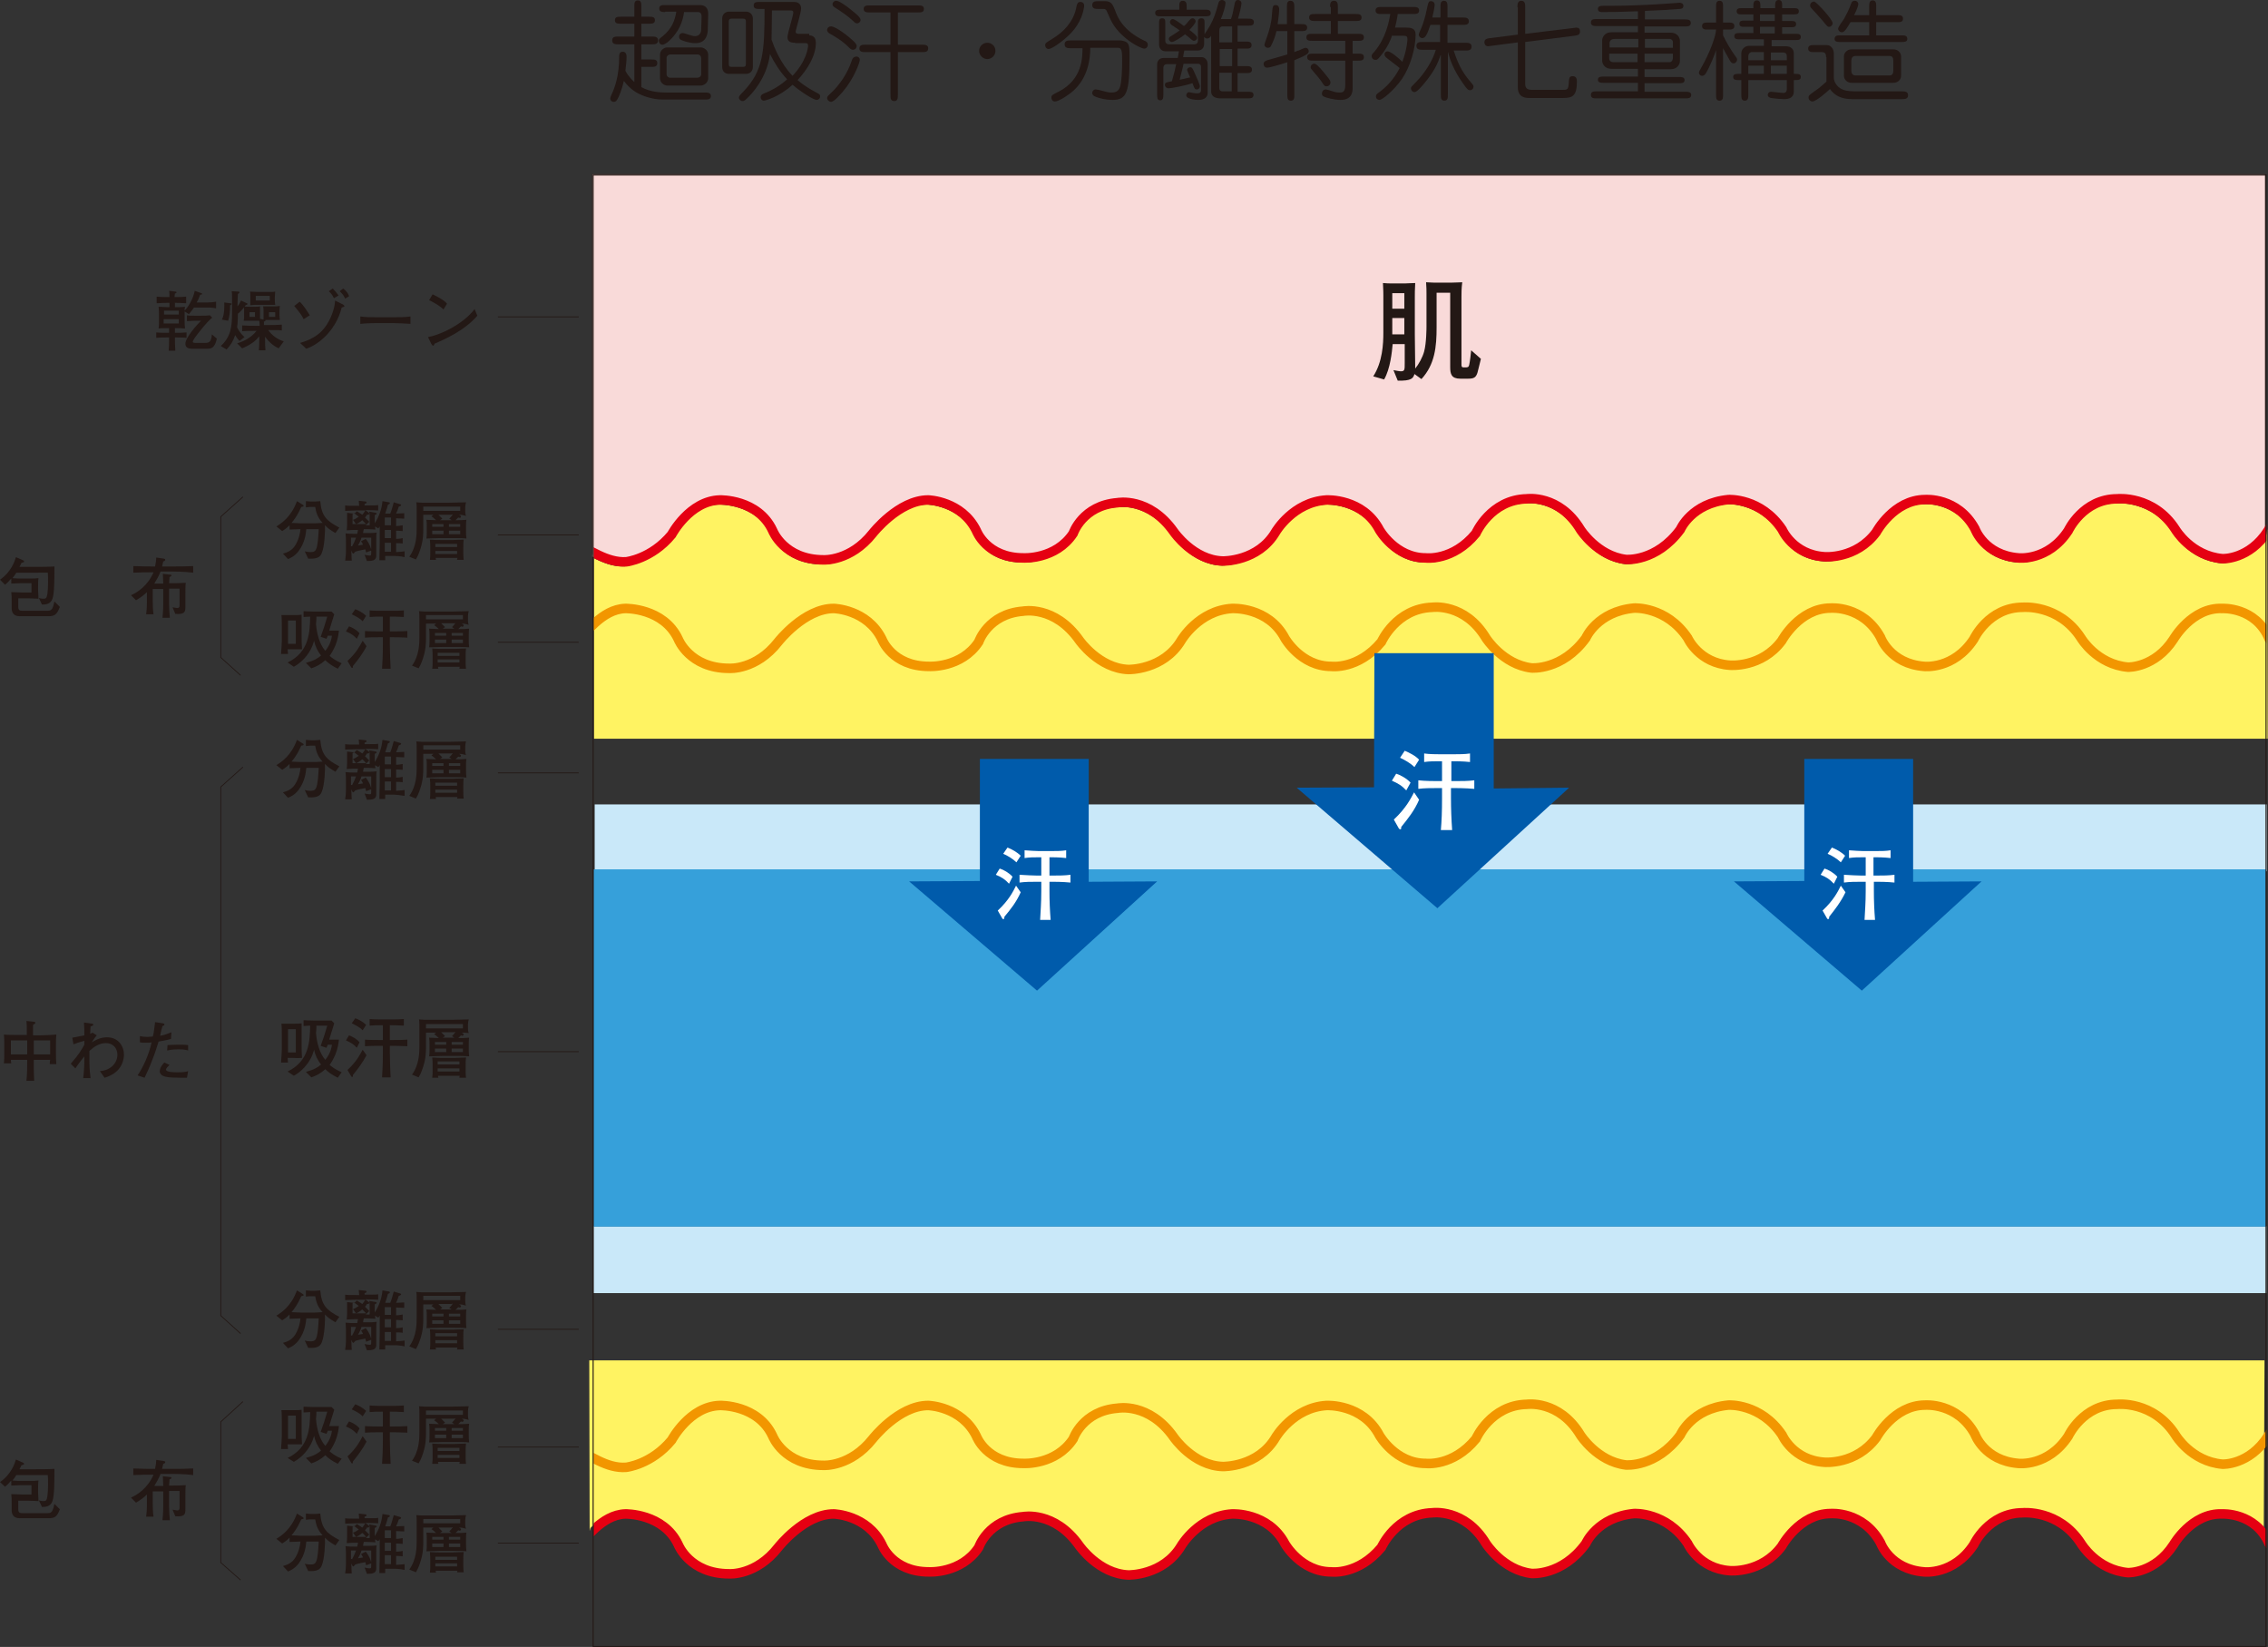
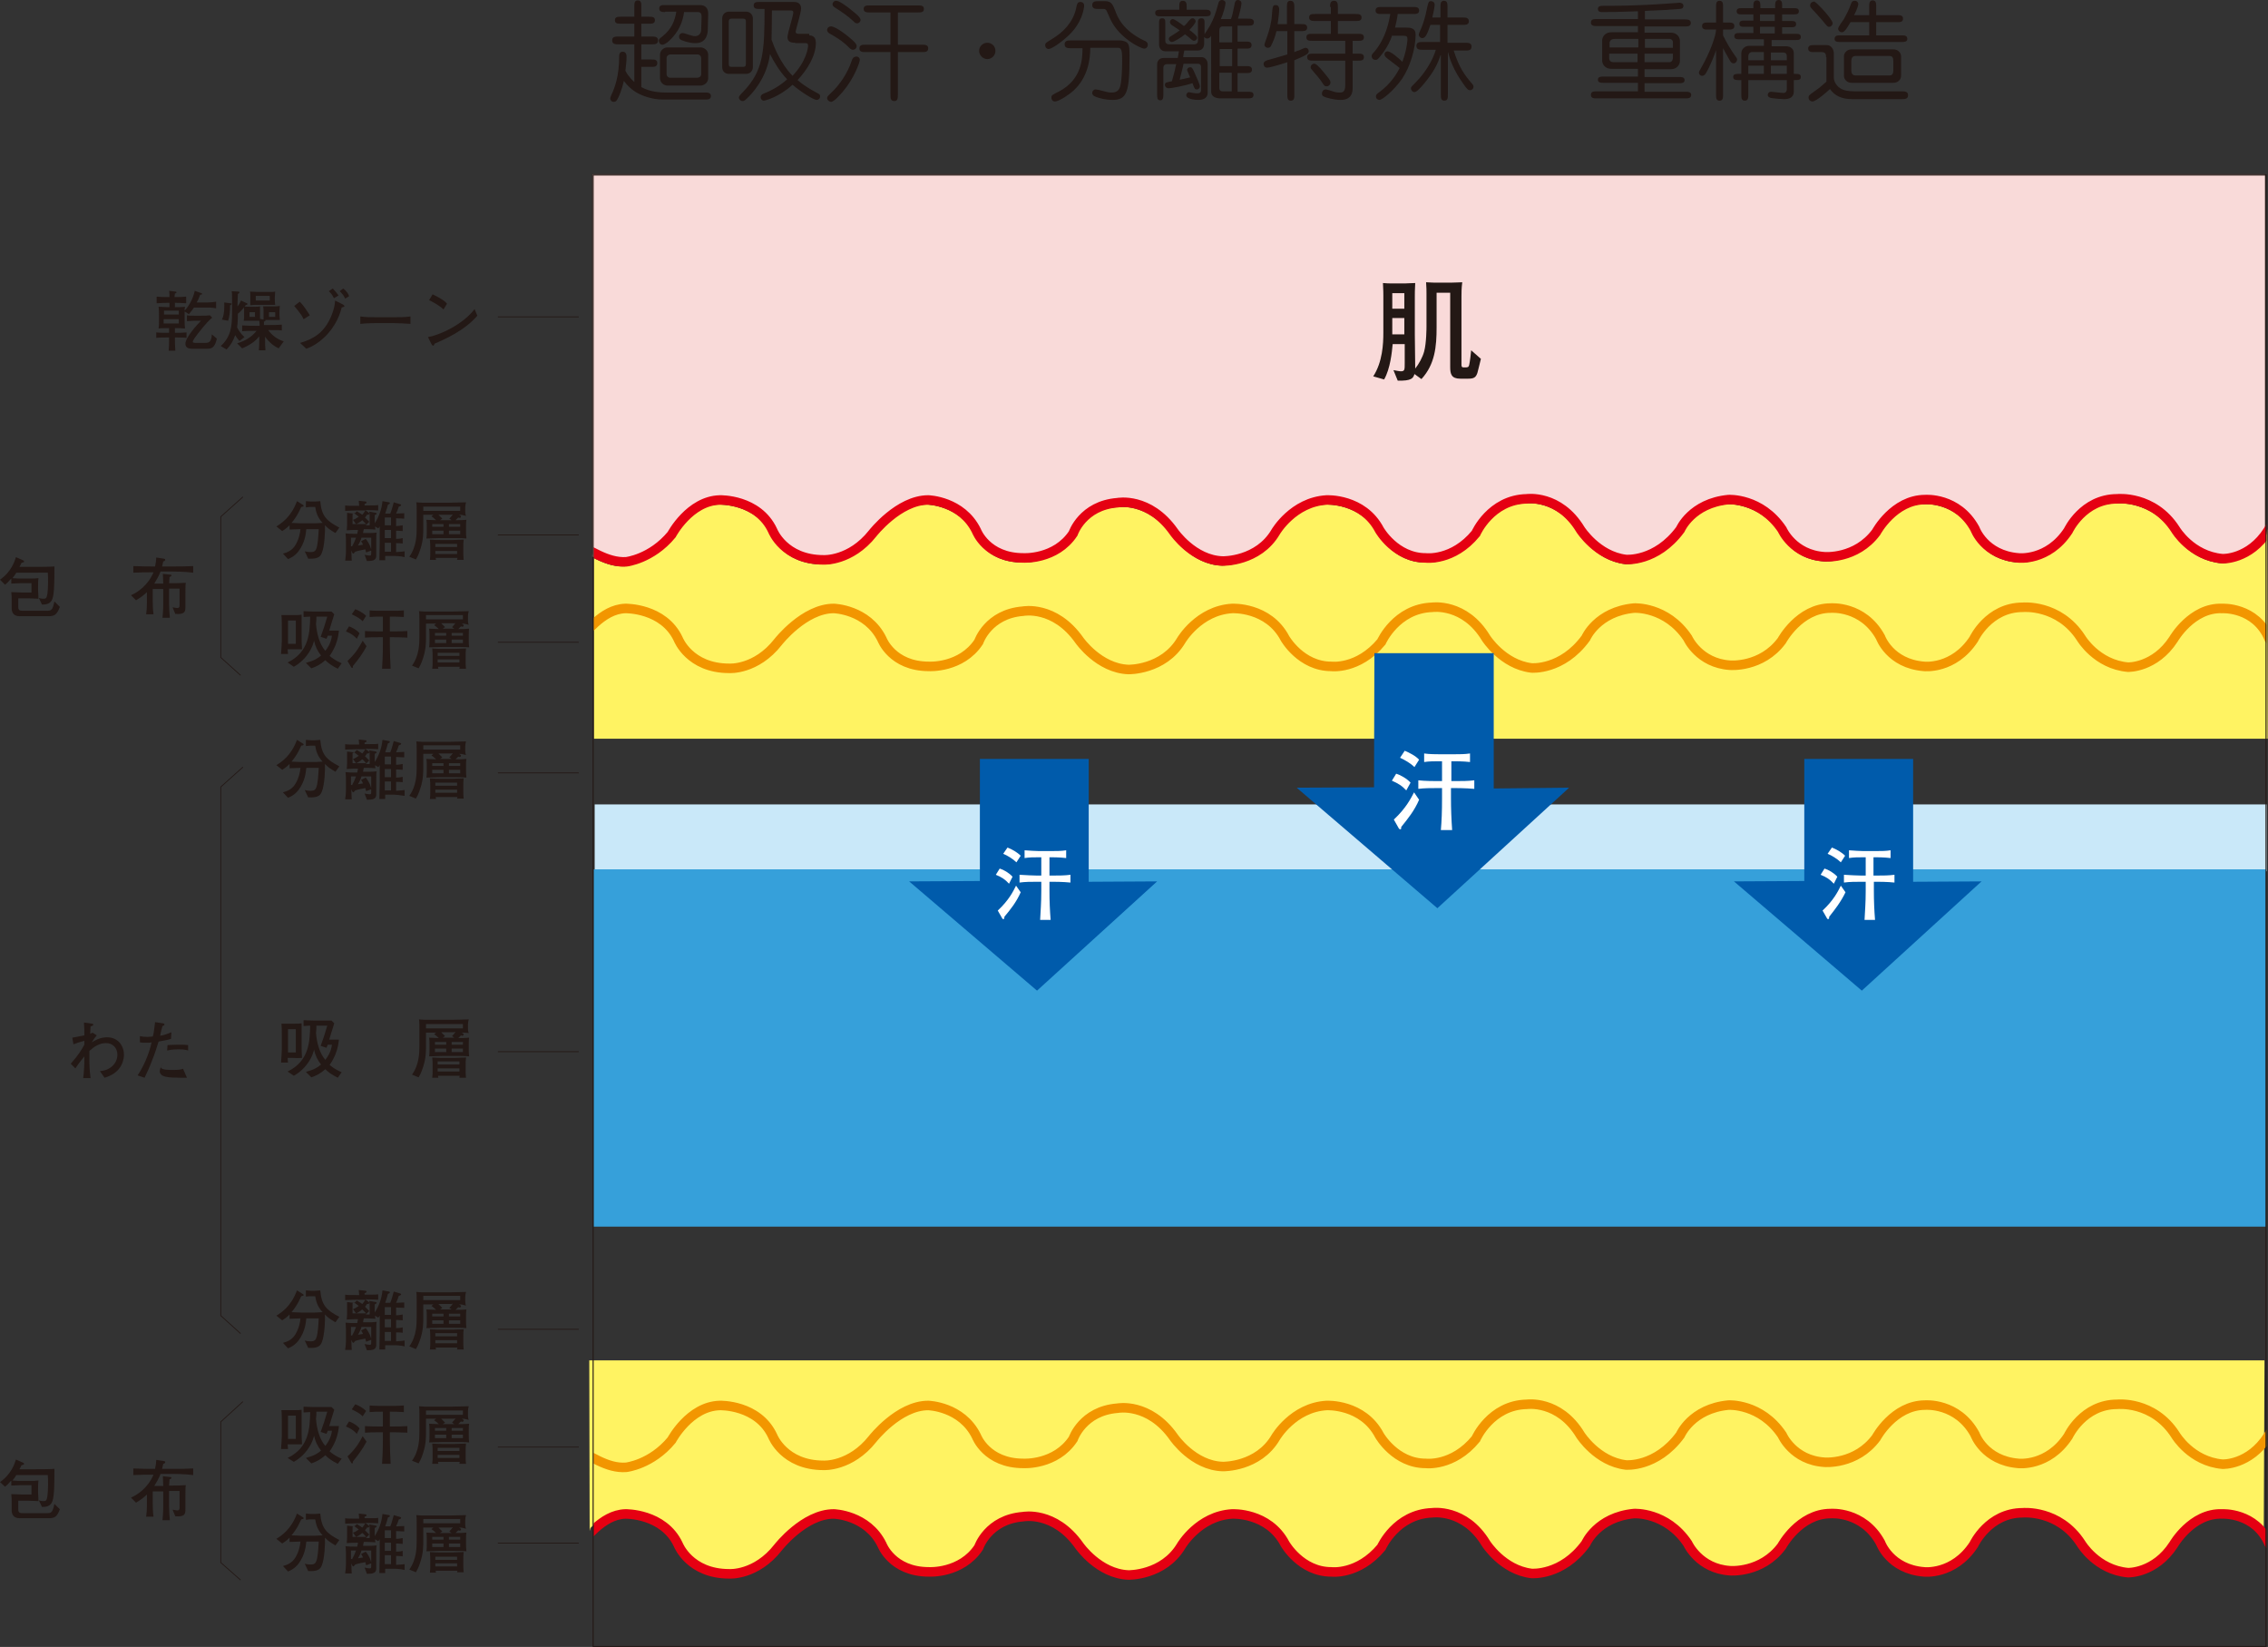
<svg xmlns="http://www.w3.org/2000/svg" xmlns:xlink="http://www.w3.org/1999/xlink" version="1.1" id="レイヤー_1" x="0px" y="0px" viewBox="0 0 583.5 423.6" style="enable-background:new 0 0 583.5 423.6;" xml:space="preserve">
  <rect x="0" y="0" width="583.5" height="423.6" fill="#333333" stroke="none" />
  <style type="text/css">
	.st0{fill:#FFF362;}
	.st1{fill:#F9DAD9;stroke:#231815;stroke-width:0.136;}
	.st2{clip-path:url(#SVGID_2_);fill:none;stroke:#E50012;stroke-width:2.451;}
	.st3{clip-path:url(#SVGID_2_);fill:none;stroke:#F29600;stroke-width:2.451;}
	.st4{fill:#C9E8F9;}
	.st5{fill:#36A0DA;}
	.st6{fill:none;stroke:#231815;stroke-width:0.272;}
	.st7{fill:#005BAB;}
	.st8{fill:#FFFFFF;}
	.st9{fill:#231815;}
	.st10{fill:none;stroke:#231815;stroke-width:0.204;}
</style>
  <g>
    <path class="st0" d="M582.4,395.6l-0.1-0.5c-3.9-6.5-11.3-6.1-11.3-6.1c-7.7-0.3-12.5,7.9-12.5,7.9c-4.8,7.5-11.7,7.2-11.7,7.2   c-8.1-0.7-12.1-7.5-12.1-7.5c-5.7-8.9-15-7.9-15-7.9c-8.8,0-12.6,8.2-12.6,8.2c-5.2,7.9-12.9,7-12.9,7c-8.8-0.7-11.2-7.5-11.2-7.5   c-4.5-8.2-12.9-7.5-12.9-7.5c-8.1,0-12.6,8.4-12.6,8.4c-5.2,7-13.3,6.3-13.3,6.3c-8.1-0.5-10.9-7-10.9-7   c-5.5-8.2-13.8-7.7-13.8-7.7c-9.5,0.9-12.4,7.7-12.4,7.7c-6.2,8.4-14,7.7-14,7.7c-7.4-0.9-11.7-7.7-11.7-7.7   c-5.5-9.1-13.8-7.9-13.8-7.9c-9.3,0.2-13.1,8.9-13.1,8.9c-6,7.2-12.9,6.3-12.9,6.3c-7.8,0-11.9-7.2-11.9-7.2   c-4.3-8.2-13.6-7.7-13.6-7.7c-8.6,0.5-13.1,8.2-13.1,8.2c-4.5,7.7-13.6,7.5-13.6,7.5c-7.6-0.2-12.6-7.5-12.6-7.5   c-6.4-9.1-14.5-7.5-14.5-7.5c-9,0.7-11.4,7.9-11.4,7.9c-4.5,6.8-12.8,6.3-12.8,6.3c-9.5,0-12.1-7-12.1-7   c-3.8-7.7-12.4-7.9-12.4-7.9c-7.6,0-14.3,8.6-14.3,8.6c-5.7,7.2-12.6,6.8-12.6,6.8c-10.2,0-13.1-7.5-13.1-7.5   c-3.8-8.2-13.6-7.9-13.6-7.9c-3.3,0.1-5.9,1.9-8.1,4l-0.2,0.8l-0.1-43.9h431L582.4,395.6z" />
    <path class="st0" d="M583.3,136.1l-0.2,1.4c-4.7,6.4-11,6.2-11,6.2c-8.1-0.7-12.1-7.5-12.1-7.5c-5.7-8.9-15-7.9-15-7.9   c-8.8,0-12.6,8.2-12.6,8.2c-5.2,7.9-12.8,7-12.8,7c-8.8-0.7-11.2-7.5-11.2-7.5c-4.5-8.2-12.9-7.5-12.9-7.5   c-8.1,0-12.6,8.4-12.6,8.4c-5.2,7-13.3,6.3-13.3,6.3c-8.1-0.5-10.9-7-10.9-7c-5.5-8.2-13.8-7.7-13.8-7.7   c-9.5,0.9-12.4,7.7-12.4,7.7c-6.2,8.4-14,7.7-14,7.7c-7.4-0.9-11.7-7.7-11.7-7.7c-5.5-9.1-13.8-7.9-13.8-7.9   c-9.3,0.2-13.1,8.9-13.1,8.9c-5.9,7.2-12.9,6.3-12.9,6.3c-7.8,0-11.9-7.2-11.9-7.2c-4.3-8.2-13.6-7.7-13.6-7.7   c-8.6,0.5-13.1,8.2-13.1,8.2c-4.5,7.7-13.6,7.5-13.6,7.5c-7.6-0.2-12.6-7.5-12.6-7.5c-6.4-9.1-14.5-7.5-14.5-7.5   c-9,0.7-11.4,7.9-11.4,7.9c-4.5,6.8-12.8,6.3-12.8,6.3c-9.5,0-12.1-7-12.1-7c-3.8-7.7-12.4-7.9-12.4-7.9c-7.6,0-14.3,8.6-14.3,8.6   c-5.7,7.2-12.6,6.8-12.6,6.8c-10.2,0-13.1-7.5-13.1-7.5c-3.8-8.2-13.6-7.9-13.6-7.9c-7.8,0.2-12.4,8.9-12.4,8.9   c-5.2,6.3-11.7,7-11.7,7c-3,0.2-5.9-1-8.5-2.4l0-0.7v48.6h430.6L583.3,136.1z" />
    <path class="st1" d="M152.4,142.4V44.8h430.4v92.4l-0.3,1.4c-4.7,6.4-11,6.2-11,6.2c-8.1-0.7-12.1-7.5-12.1-7.5   c-5.7-8.9-15-7.9-15-7.9c-8.8,0-12.6,8.2-12.6,8.2c-5.2,7.9-12.8,7-12.8,7c-8.8-0.7-11.2-7.5-11.2-7.5c-4.5-8.2-12.8-7.5-12.8-7.5   c-8.1,0-12.6,8.4-12.6,8.4c-5.2,7-13.3,6.3-13.3,6.3c-8.1-0.5-10.9-7-10.9-7c-5.5-8.2-13.8-7.7-13.8-7.7   c-9.5,0.9-12.4,7.7-12.4,7.7c-6.2,8.4-14,7.7-14,7.7c-7.4-0.9-11.7-7.7-11.7-7.7c-5.5-9.1-13.8-7.9-13.8-7.9   c-9.3,0.2-13.1,8.9-13.1,8.9c-6,7.2-12.9,6.3-12.9,6.3c-7.8,0-11.9-7.2-11.9-7.2c-4.3-8.2-13.6-7.7-13.6-7.7   c-8.6,0.5-13.1,8.2-13.1,8.2c-4.5,7.7-13.6,7.5-13.6,7.5c-7.6-0.2-12.6-7.5-12.6-7.5c-6.4-9.1-14.5-7.5-14.5-7.5   c-9,0.7-11.4,7.9-11.4,7.9c-4.5,6.8-12.8,6.3-12.8,6.3c-9.5,0-12.1-7-12.1-7c-3.8-7.7-12.4-7.9-12.4-7.9c-7.6,0-14.3,8.6-14.3,8.6   c-5.7,7.2-12.6,6.8-12.6,6.8c-10.2,0-13.1-7.5-13.1-7.5c-3.8-8.2-13.6-7.9-13.6-7.9c-7.8,0.2-12.4,8.9-12.4,8.9   c-5.2,6.3-11.7,7-11.7,7c-3,0.2-5.9-1-8.5-2.4L152.4,142.4z" />
    <g>
      <defs>
        <rect id="SVGID_1_" x="152.7" y="43.5" width="430.4" height="378.5" />
      </defs>
      <clipPath id="SVGID_2_">
        <use xlink:href="#SVGID_1_" style="overflow:visible;" />
      </clipPath>
      <path class="st2" d="M586.1,132.6c-1.2,1.4-2.6,3.9-2.6,3.9c-4.8,7.5-11.7,7.2-11.7,7.2c-8.1-0.7-12.1-7.5-12.1-7.5    c-5.7-8.9-15-7.9-15-7.9c-8.8,0-12.6,8.2-12.6,8.2c-5.2,7.9-12.8,7-12.8,7c-8.8-0.7-11.2-7.5-11.2-7.5c-4.5-8.2-12.8-7.5-12.8-7.5    c-8.1,0-12.6,8.4-12.6,8.4c-5.2,7-13.3,6.3-13.3,6.3c-8.1-0.5-10.9-7-10.9-7c-5.5-8.2-13.8-7.7-13.8-7.7    c-9.5,0.9-12.4,7.7-12.4,7.7c-6.2,8.4-14,7.7-14,7.7c-7.4-0.9-11.7-7.7-11.7-7.7c-5.5-9.1-13.8-7.9-13.8-7.9    c-9.3,0.2-13.1,8.9-13.1,8.9c-5.9,7.2-12.9,6.3-12.9,6.3c-7.8,0-11.9-7.2-11.9-7.2c-4.3-8.2-13.6-7.7-13.6-7.7    c-8.6,0.5-13.1,8.2-13.1,8.2c-4.5,7.7-13.6,7.5-13.6,7.5c-7.6-0.2-12.6-7.5-12.6-7.5c-6.4-9.1-14.5-7.5-14.5-7.5    c-9,0.7-11.4,7.9-11.4,7.9c-4.5,6.8-12.8,6.3-12.8,6.3c-9.5,0-12.1-7-12.1-7c-3.8-7.7-12.4-7.9-12.4-7.9c-7.6,0-14.3,8.6-14.3,8.6    c-5.7,7.2-12.6,6.8-12.6,6.8c-10.2,0-13.1-7.5-13.1-7.5c-3.8-8.2-13.6-7.9-13.6-7.9c-7.8,0.2-12.4,8.9-12.4,8.9    c-5.2,6.3-11.7,7-11.7,7c-5,0.3-9.5-3.2-13.6-5.1" />
      <path class="st3" d="M148,165.1c2.7-1.9,6.7-8.4,12.9-8.6c0,0,9.8-0.2,13.6,7.9c0,0,2.9,7.5,13.1,7.5c0,0,6.9,0.5,12.6-6.8    c0,0,6.7-8.6,14.3-8.6c0,0,8.6,0.2,12.4,7.9c0,0,2.6,7,12.1,7c0,0,8.3,0.5,12.8-6.3c0,0,2.4-7.2,11.4-7.9c0,0,8.1-1.6,14.5,7.5    c0,0,5,7.2,12.6,7.5c0,0,9,0.2,13.6-7.5c0,0,4.5-7.7,13.1-8.2c0,0,9.3-0.5,13.6,7.7c0,0,4.1,7.2,11.9,7.2c0,0,6.9,0.9,12.9-6.3    c0,0,3.8-8.6,13.1-8.9c0,0,8.3-1.2,13.8,7.9c0,0,4.3,6.8,11.7,7.7c0,0,7.9,0.7,14-7.7c0,0,2.9-6.8,12.4-7.7c0,0,8.3-0.5,13.8,7.7    c0,0,2.9,6.5,10.9,7c0,0,8.1,0.7,13.3-6.3c0,0,4.5-8.4,12.6-8.4c0,0,8.3-0.7,12.8,7.5c0,0,2.4,6.8,11.2,7.5c0,0,7.6,0.9,12.8-7    c0,0,3.8-8.2,12.6-8.2c0,0,9.3-0.9,15,7.9c0,0,4,6.8,12.1,7.5c0,0,6.9,0.2,11.7-7.2c0,0,4.7-8.2,12.5-7.9c0,0,8.6-0.5,12.1,7.8    c0,0,1.4,2,1.5,2" />
      <path class="st3" d="M586.1,365.5c-1.2,1.4-2.6,3.9-2.6,3.9c-4.8,7.5-11.7,7.2-11.7,7.2c-8.1-0.7-12.1-7.5-12.1-7.5    c-5.7-8.9-15-7.9-15-7.9c-8.8,0-12.6,8.2-12.6,8.2c-5.2,7.9-12.8,7-12.8,7c-8.8-0.7-11.2-7.5-11.2-7.5c-4.5-8.2-12.8-7.5-12.8-7.5    c-8.1,0-12.6,8.4-12.6,8.4c-5.2,7-13.3,6.3-13.3,6.3c-8.1-0.5-10.9-7-10.9-7c-5.5-8.2-13.8-7.7-13.8-7.7    c-9.5,0.9-12.4,7.7-12.4,7.7c-6.2,8.4-14,7.7-14,7.7c-7.4-0.9-11.7-7.7-11.7-7.7c-5.5-9.1-13.8-7.9-13.8-7.9    c-9.3,0.2-13.1,8.9-13.1,8.9c-5.9,7.2-12.9,6.3-12.9,6.3c-7.8,0-11.9-7.2-11.9-7.2c-4.3-8.2-13.6-7.7-13.6-7.7    c-8.6,0.5-13.1,8.2-13.1,8.2c-4.5,7.7-13.6,7.5-13.6,7.5c-7.6-0.2-12.6-7.5-12.6-7.5c-6.4-9.1-14.5-7.5-14.5-7.5    c-9,0.7-11.4,7.9-11.4,7.9c-4.5,6.8-12.8,6.3-12.8,6.3c-9.5,0-12.1-7-12.1-7c-3.8-7.7-12.4-7.9-12.4-7.9c-7.6,0-14.3,8.6-14.3,8.6    c-5.7,7.2-12.6,6.8-12.6,6.8c-10.2,0-13.1-7.5-13.1-7.5c-3.8-8.2-13.6-7.9-13.6-7.9c-7.8,0.2-12.4,8.9-12.4,8.9    c-5.2,6.3-11.7,7-11.7,7c-5,0.4-9.5-3.2-13.6-5.1" />
      <path class="st2" d="M148,398c2.7-1.9,6.7-8.4,12.9-8.6c0,0,9.8-0.2,13.6,7.9c0,0,2.9,7.5,13.1,7.5c0,0,6.9,0.5,12.6-6.8    c0,0,6.7-8.6,14.3-8.6c0,0,8.6,0.2,12.4,7.9c0,0,2.6,7,12.1,7c0,0,8.3,0.5,12.8-6.3c0,0,2.4-7.2,11.4-7.9c0,0,8.1-1.6,14.5,7.5    c0,0,5,7.2,12.6,7.5c0,0,9,0.2,13.6-7.5c0,0,4.5-7.7,13.1-8.2c0,0,9.3-0.5,13.6,7.7c0,0,4.1,7.2,11.9,7.2c0,0,6.9,0.9,12.9-6.3    c0,0,3.8-8.6,13.1-8.9c0,0,8.3-1.2,13.8,7.9c0,0,4.3,6.8,11.7,7.7c0,0,7.9,0.7,14-7.7c0,0,2.9-6.8,12.4-7.7c0,0,8.3-0.5,13.8,7.7    c0,0,2.9,6.5,10.9,7c0,0,8.1,0.7,13.3-6.3c0,0,4.5-8.4,12.6-8.4c0,0,8.3-0.7,12.8,7.5c0,0,2.4,6.8,11.2,7.5c0,0,7.6,0.9,12.8-7    c0,0,3.8-8.2,12.6-8.2c0,0,9.3-0.9,15,7.9c0,0,4,6.8,12.1,7.5c0,0,6.9,0.2,11.7-7.2c0,0,4.7-8.2,12.5-7.9c0,0,8.6-0.5,12.1,7.7    c0,0,1.4,2,1.5,2" />
    </g>
    <rect x="153" y="206.9" class="st4" width="430.2" height="17.2" />
-     <rect x="152.7" y="315.4" class="st4" width="430.4" height="17.2" />
    <rect x="152.7" y="223.6" class="st5" width="430.3" height="91.9" />
    <rect x="152.6" y="45" class="st6" width="430.4" height="378.5" />
    <g>
      <polygon class="st7" points="353.6,168 384.3,168 384.3,202.8 403.7,202.6 369.8,233.6 333.6,202.6 353.5,202.5   " />
      <g>
        <path class="st8" d="M361.8,203.3c-1.1-1.2-2.1-1.8-3.7-2.5l1.1-1.8c1,0.3,2.7,1.2,3.7,2.3L361.8,203.3z M360.5,212.7     c0,0.5,0,0.6-0.3,0.6c-0.1,0-0.2-0.1-0.3-0.2l-1.3-2.3c3.2-3,4.4-5.5,5.2-7l1.3,1.9C363.9,208.5,362.2,210.6,360.5,212.7z      M363.9,197.3c-1-1-2.6-1.9-3.7-2.4l1.2-1.8c1.2,0.5,2.8,1.3,3.7,2.3L363.9,197.3z M374.4,202.7h-1.1v2.6c0,2.7,0.1,5.4,0.3,8.2     h-2.9c0.2-2.3,0.3-4.7,0.3-8.1v-2.7h-1.3c-1.6,0-3.2,0-4.8,0.2v-2.2c1.7,0.2,4.1,0.2,4.8,0.2h1.3v-5.1h-0.7c-1.3,0-2.6,0-3.9,0.2     v-2.2c1.3,0.2,3.3,0.2,3.9,0.2h3.9c1.3,0,2.6,0,4-0.2v2.2c-1.7-0.2-3.8-0.2-4-0.2h-0.8v5.1h1.1c1.6,0,3.2,0,4.8-0.2v2.2     C377.1,202.7,374.5,202.7,374.4,202.7z" />
      </g>
    </g>
    <g>
      <path class="st9" d="M380.1,95.9c-0.4,1.2-0.9,1.5-2.4,1.5h-2c-2.3,0-2.6-1.2-2.6-3V75.3h-3.5v8.9c0,4.9-0.4,9.5-3.9,13.3    l-1.8-1.3c-0.3,1.1-0.8,1.8-4.3,1.7l-1.1-2.7c0.6,0.1,1.5,0.3,1.9,0.3c1,0,1-0.4,1-2.1v-4.9h-3.1c-0.2,2.1-0.6,6.3-2.2,9.1    l-2.8-0.8c2.4-3.7,2.6-8.4,2.6-11.2V76c0-0.2,0-1.6-0.1-3.2c0.8,0.1,1.7,0.1,2.7,0.1h3c0.4,0,1.8-0.1,2.6-0.1    c-0.1,1.6-0.1,2.9-0.1,3.4v9.8c0,2.4,0.1,6.3,0.1,8.8c0.9-1.1,1.9-2.9,2.3-4.4c0.6-2.2,0.6-6.2,0.6-6.4v-8.5c0-0.8,0-1.5-0.1-2.9    c1.3,0.1,2.5,0.1,2.7,0.1h3.7c1.2,0,2.3-0.1,2.9-0.1c-0.2,1.5-0.2,2.9-0.2,3.6v17.5c0,0.5,0,0.8,0.6,0.8h0.5    c0.5,0,0.8-0.1,0.9-0.7c0.2-0.9,0.4-2.7,0.5-3.7l2.5,2.2C380.6,94,380.2,95.5,380.1,95.9z M361.3,75.4h-3.1v4h3.1V75.4z     M361.3,81.8h-3.1V86h3.1V81.8z" />
    </g>
    <g>
      <polygon class="st7" points="252.1,195.2 280.1,195.2 280.1,226.8 297.7,226.7 266.8,254.8 233.9,226.7 252.1,226.6   " />
      <g>
        <path class="st8" d="M259.6,227.3c-1-1.1-1.9-1.7-3.4-2.3l1-1.6c1,0.3,2.4,1.1,3.3,2.1L259.6,227.3z M258.4,235.8     c0,0.4,0,0.6-0.3,0.6c-0.1,0-0.2-0.1-0.2-0.1l-1.2-2.1c2.9-2.7,4-5,4.7-6.4l1.2,1.7C261.5,232,260,233.9,258.4,235.8z      M261.5,221.8c-0.9-0.9-2.4-1.8-3.4-2.2l1.1-1.6c1.1,0.4,2.5,1.2,3.4,2.1L261.5,221.8z M271,226.8h-1v2.4c0,2.5,0.1,4.9,0.3,7.4     h-2.7c0.1-2.1,0.3-4.3,0.3-7.4v-2.4h-1.2c-1.5,0-2.9,0-4.4,0.2v-2c1.5,0.1,3.7,0.2,4.4,0.2h1.2v-4.7h-0.7c-1.2,0-2.4,0-3.6,0.2     v-2c1.2,0.1,3,0.2,3.6,0.2h3.5c1.2,0,2.4,0,3.6-0.2v2c-1.6-0.2-3.5-0.2-3.6-0.2H270v4.7h1c1.4,0,2.9,0,4.4-0.2v2     C273.5,226.8,271.1,226.8,271,226.8z" />
      </g>
    </g>
    <g>
      <path class="st9" d="M181.4,23.8c0.6,0,1.5,0,1.5,0.9c0,0.9-0.8,0.9-1.5,0.9h-11c-2.3,0-5-0.8-6.8-1.9c-1.6-1-2.5-2.1-3.1-2.9    c-0.5,2.3-1.4,4.4-1.6,4.6c-0.2,0.4-0.4,0.8-1,0.8c-0.6,0-0.9-0.5-0.9-0.8c0-0.3,0.1-0.5,0.3-1c0.9-1.9,2-4.9,2-9.9    c0-0.3,0-1.2,0.9-1.2c1,0,1,1,1,1.5c0,0.8-0.2,2.5-0.3,3.4c0.8,1.6,2,2.6,2.3,2.9v-9.7h-4.1c-0.7,0-1.6,0-1.6-1c0-1,0.8-1,1.6-1    h4.1V6.1h-3.5c-0.7,0-1.5,0-1.5-0.9c0-0.9,0.8-0.9,1.5-0.9h3.5V1.6c0-0.7,0-1.5,0.9-1.5c0.9,0,0.9,0.8,0.9,1.5v2.7h2    c0.7,0,1.5,0,1.5,0.9c0,0.9-0.8,0.9-1.5,0.9h-2v3.3h2.7c0.7,0,1.6,0,1.6,1c0,1-0.9,1-1.6,1H165v3.9h2.6c0.7,0,1.5,0,1.5,0.9    c0,1-0.8,1-1.5,1H165v5.2c2.3,1.3,5,1.4,6.4,1.4H181.4z M171.1,3.1c-0.6,0-1.5,0-1.5-0.9c0-0.9,0.8-0.9,1.5-0.9h8.9    c2.2,0,2.2,1.8,2.2,2.3l-0.1,3.8c0,0.9-0.1,3.7-3.2,3.7c-1.7,0-3.4-0.7-3.6-0.8c-0.3-0.1-0.6-0.4-0.6-0.9c0-0.5,0.4-0.9,0.9-0.9    c0.3,0,0.6,0.1,1.5,0.4c0.6,0.2,1.3,0.4,1.7,0.4c1.3,0,1.6-1.1,1.6-1.7l0.1-3.2c0-0.4,0-1.3-0.9-1.3H176c-0.3,2.2-1.2,5.2-4.3,7.8    c-0.6,0.4-0.9,0.6-1.3,0.6c-0.6,0-0.9-0.6-0.9-1c0-0.4,0.1-0.5,1-1.2c2.2-1.8,3.1-3.8,3.5-6.3H171.1z M180.3,12.2    c0.8,0,1.9,0.7,1.9,1.9v6c0,1.2-1.1,1.9-1.9,1.9h-8.7c-0.7,0-1.8-0.7-1.8-1.9v-6c0-1.2,1.1-1.9,1.8-1.9H180.3z M172.5,14    c-0.4,0-1,0.3-1,0.9v4.2c0,0.5,0.4,0.9,1,0.9h6.9c0.4,0,1-0.3,1-0.9v-4.1c0-0.5-0.3-1-1-1H172.5z" />
      <path class="st9" d="M192,3c0.8,0,1.7,0.6,1.7,1.8v12.4c0,1.3-1,1.8-1.7,1.8h-4.5c-0.8,0-1.7-0.5-1.7-1.8V4.8c0-1.3,1-1.8,1.7-1.8    H192z M188.2,4.8c-0.7,0-0.7,0.5-0.7,0.8v10.8c0,0.6,0.1,0.8,0.7,0.8h3c0.7,0,0.7-0.5,0.7-0.8V5.6c0-0.5-0.1-0.8-0.7-0.8H188.2z     M208.2,9.1c1.5,0,1.7,1.2,1.7,1.9c0,3.4-2.2,6.9-4.7,9.6c0.8,0.7,2.2,1.8,4.8,3.2c0.8,0.4,1,0.5,1,1c0,0.6-0.5,0.9-0.9,0.9    c-0.8,0-4.1-2.1-6.2-3.9c-3.5,3.2-7.1,4.1-7.4,4.1c-0.4,0-0.8-0.4-0.8-0.9c0-0.6,0.4-0.7,0.7-0.9c2.6-1,4.7-2.4,6.1-3.7    c-2-2.1-3.5-4.7-4.4-6.5c-0.8,6.3-4.9,10.4-5.5,11c-0.9,0.9-1.1,1.1-1.6,1.1c-0.4,0-0.9-0.4-0.9-0.9c0-0.3,0.2-0.6,1.1-1.5    c5.2-5.4,5.5-10.3,5.5-21.3h-1.3c-0.7,0-1.5,0-1.5-0.9s0.8-0.9,1.5-0.9h8.9c1.5,0,1.8,1,1.8,1.7c0,1-1.4,5.6-1.4,5.9    c0,0.6,0.5,0.6,1,0.6H208.2z M204.6,11c-0.6,0-2,0-2-1.4c0-1.1,1.5-5.5,1.5-6.4c0-0.4-0.3-0.5-0.6-0.5h-4.9c0,2.4-0.1,6.9-0.1,7.5    c0.7,2,2.3,6.1,5.4,9.3c3.6-3.8,4-7.2,4-7.8c0-0.6-0.4-0.6-0.7-0.6H204.6z" />
      <path class="st9" d="M218.6,9.7c0.7,0.6,1.8,1.5,1.8,2.1c0,0.6-0.4,1-1,1c-0.4,0-0.7-0.3-1.1-0.7c-1.7-1.7-3.5-2.7-4.9-3.5    c-0.2-0.1-0.6-0.4-0.6-0.9s0.4-0.9,0.9-0.9C214,6.7,215.5,7.1,218.6,9.7z M221.2,15.4c0,0.7-1.5,4.8-4.3,8.1    c-0.7,0.8-2.3,2.7-3.1,2.7c-0.4,0-1-0.4-1-1c0-0.4,0.3-0.6,0.8-1.1c2.5-2.3,4.4-5.2,5.5-8.4c0.2-0.6,0.4-1,0.9-1.1    C220.7,14.4,221.2,14.8,221.2,15.4z M219.3,2.8c0.9,0.7,2.1,1.7,2.1,2.3c0,0.5-0.4,0.9-0.9,0.9c-0.4,0-0.6-0.2-1-0.6    c-1.4-1.3-3-2.4-4.6-3.4c-0.3-0.2-0.7-0.4-0.7-0.9c0-0.5,0.4-0.9,0.9-0.9C215.7,0.1,217.8,1.5,219.3,2.8z M231,11.5h6.2    c0.7,0,1.6,0,1.6,0.9c0,1-0.8,1-1.6,1H231v11c0,0.7,0,1.6-0.9,1.6c-1,0-1-0.8-1-1.6v-11h-6.4c-0.7,0-1.6,0-1.6-0.9    c0-1,0.8-1,1.6-1h6.4V3.2h-5.4c-0.6,0-1.5,0-1.5-0.9c0-0.9,0.8-0.9,1.5-0.9h12.5c0.7,0,1.5,0,1.5,0.9c0,0.9-0.8,0.9-1.5,0.9H231    V11.5z" />
      <path class="st9" d="M256.1,13.1c0,1.1-0.9,2.1-2.1,2.1c-1.1,0-2.1-1-2.1-2.1c0-1.2,1-2.1,2.1-2.1C255.2,11,256.1,11.9,256.1,13.1    z" />
      <path class="st9" d="M274.4,9.6c-1.3,1.2-3.8,3-4.6,3c-0.5,0-0.9-0.4-0.9-1c0-0.5,0.2-0.6,1.8-1.6c2.9-1.7,5.3-4.3,6.1-7.6    c0.3-1.5,0.4-1.9,1.2-1.9c0.2,0,1.1,0.1,0.9,1.3C278.3,5.7,276,8.2,274.4,9.6z M280.5,12.4c0,2.8-0.6,7.5-4.3,10.9    c-0.6,0.6-3.6,2.8-4.8,2.8c-0.7,0-0.9-0.6-0.9-1c0-0.6,0.2-0.7,2-1.6c5.9-3.1,6-8.6,6-11.1h-3c-0.7,0-1.6,0-1.6-1c0-1,0.9-1,1.6-1    h12.7c0.4,0,1.4,0.2,1.8,0.6c0.6,0.6,0.6,1.7,0.6,3.6c0,9.2-0.7,11.1-4.4,11.1c-1.4,0-3.2-0.3-4.5-0.9c-0.3-0.1-0.7-0.4-0.7-0.9    c0-0.5,0.4-0.9,0.9-0.9c0.2,0,0.4,0.1,0.7,0.1c1.9,0.5,2.5,0.7,3.4,0.7c1,0,1.7-0.3,2.1-1.3c0.5-1.2,0.6-5.1,0.6-6.6    c0-2.4,0-3.6-1-3.6H280.5z M282.6,2.3c-0.7,0-1.6,0-1.6-1s0.9-1,1.6-1h1.8c1.6,0,1.9,1,2.5,2.4c0.6,1.7,2,5.2,7.6,7.8    c0.3,0.1,0.8,0.4,0.8,1c0,0.6-0.4,1-0.9,1c-1,0-6.5-2.8-8.7-7.5c-0.2-0.4-1-2.3-1.1-2.4c-0.3-0.3-0.5-0.3-0.7-0.3H282.6z" />
      <path class="st9" d="M303.4,2.4V1.7c0-0.7,0-1.5,0.9-1.5c1,0,1,0.9,1,1.5v0.8h4.8c0.6,0,1.4,0,1.4,0.9c0,0.8-0.8,0.8-1.4,0.8    h-11.5c-0.6,0-1.4,0-1.4-0.9c0-0.8,0.8-0.8,1.4-0.8H303.4z M309.2,14.7c0.7,0,1.5,0.7,1.5,1.8V24c0,0.1,0,1.7-2.4,1.7    c-0.8,0-3.1-0.2-3.1-1.2c0-0.5,0.4-0.8,0.7-0.8c0.2,0,0.8,0.2,1,0.2c0.4,0.1,0.9,0.1,1.2,0.1c0.2,0,0.9,0,0.9-0.8v-6    c0-0.1,0-0.8-0.8-0.8h-3.7c-0.1,0.6-0.2,0.9-1,4.1c0.5-0.1,1.5-0.3,2.7-0.6c-0.2-0.4-0.8-1.8-0.8-1.9c0-0.3,0.3-0.7,0.8-0.7    c0.5,0,0.6,0.2,1.3,1.8c0.3,0.6,1.2,2.7,1.2,3.1c0,0.4-0.3,0.8-0.8,0.8c-0.5,0-0.6-0.2-1.1-1.6c-1.8,0.6-5.3,1.3-6.1,1.3    c-0.8,0-1-0.6-1-0.8c0-0.7,0.3-0.7,1.8-1c0.6-2.2,0.7-2.4,1.1-4.4h-2.3c-0.7,0-1,0.4-1,1v6.9c0,0.6,0,1.4-0.8,1.4    c-0.8,0-0.8-0.8-0.8-1.4v-7.8c0-0.9,0.5-1.7,1.8-1.7h3.5c0.1-0.3,0.1-0.6,0.3-1.7h-3.4c-1.5,0-1.7-1.3-1.7-1.7V5.8    c0-0.4,0-1.1,0.8-1.1c0.8,0,0.8,0.6,0.8,1.1v4.6c0,0.4,0.1,1,1,1h6.4c0.9,0,1-0.6,1-1V5.8c0-0.4,0-1.1,0.9-1.1    c0.8,0,0.8,0.6,0.8,1.1v3c0.3-0.5,1.2-1.8,1.4-2.2c1.1-2.1,1.4-3,2.2-5.9c0.1-0.4,0.4-0.7,0.9-0.7c0.4,0,0.9,0.3,0.9,0.8    c0,0.6-0.6,2.8-1.2,4.1h2.6c0.4-1.1,0.5-1.7,0.9-3.7c0.1-0.7,0.3-1.2,0.9-1.2c0.3,0,0.9,0.2,0.9,0.9c0,0.6-0.6,3-0.9,3.9h2.6    c0.6,0,1.5,0,1.5,0.9c0,0.9-0.8,0.9-1.5,0.9h-2.7v4.1h2.2c0.6,0,1.4,0,1.4,0.9c0,0.9-0.8,0.9-1.4,0.9h-2.2V17h2.2    c0.6,0,1.5,0,1.5,0.9c0,0.9-0.8,0.9-1.5,0.9h-2.2v4.8h2.7c0.6,0,1.4,0,1.4,0.8c0,0.9-0.8,0.9-1.4,0.9h-7.1c-0.4,0-2.4,0-2.4-1.8    V9.2c-0.2,0.3-0.5,0.7-1,0.7c-0.1,0-0.5,0-0.8-0.4v1.8c0,0.3-0.1,1.7-1.7,1.7h-3.4c-0.1,0.3-0.3,1.5-0.3,1.7H309.2z M306,5.2    c0.2-0.2,0.4-0.5,0.8-0.5c0.5,0,0.8,0.4,0.8,0.8c0,0.5-1.1,1.7-1.6,2.2c0.7,0.5,2,1.5,2,2c0,0.4-0.4,0.8-0.8,0.8    c-0.3,0-0.4-0.1-1.7-1.2c-0.1-0.1-0.6-0.4-0.6-0.5c-0.9,0.8-2.9,2-3.4,2c-0.4,0-0.8-0.4-0.8-0.8c0-0.2,0.1-0.4,0.4-0.6    c1.2-0.8,1.5-0.9,2.4-1.6c-0.3-0.2-1.8-1.2-2.1-1.4C301.2,6.2,301,6,301,5.7c0-0.5,0.4-0.8,0.7-0.8c0.4,0,1.6,0.8,2.9,1.8    C305.1,6.3,305.1,6.3,306,5.2z M317,10.9V6.8h-2.5c-0.1,0-0.8,0-0.8,1v3.1H317z M317,17v-4.4h-3.2V17H317z M313.7,18.7v3.9    c0,0.9,0.6,0.9,1.1,0.9h2.1v-4.8H313.7z" />
      <path class="st9" d="M331.2,16c-1.8,0.6-4.5,1.4-5.2,1.4c-0.7,0-0.9-0.6-0.9-0.9c0-0.7,0.5-0.8,0.9-1c2.1-0.6,3.6-1,5.2-1.5V8    h-2.8c-0.3,1.4-0.8,2.6-1.4,3.8c-0.1,0.2-0.3,0.5-0.8,0.5c-0.5,0-0.9-0.4-0.9-0.8c0-0.2,0.7-2.1,0.8-2.4c0.4-1.1,1-3.3,1.1-4.9    c0.2-2.5,0.2-2.9,1-2.9c0.9,0,0.9,0.9,0.9,1.1c0,0.8-0.2,2.5-0.4,3.8h2.4V1.7c0-0.7,0-1.5,0.9-1.5S333,1,333,1.7v4.5h1.8    c0.7,0,1.5,0,1.5,0.9c0,0.9-0.8,0.9-1.5,0.9H333v5.4c0.5-0.2,0.9-0.4,1.1-0.4c1.4-0.6,1.5-0.7,1.8-0.7c0.4,0,0.8,0.3,0.8,0.9    c0,0.5-0.3,0.9-3.7,2.3v8.9c0,0.7,0,1.5-0.9,1.5s-0.9-0.8-0.9-1.5V16z M342.2,1.8c0-0.7,0-1.6,1-1.6c1,0,1,0.9,1,1.6v1.8h4.6    c0.6,0,1.5,0,1.5,0.9c0,0.9-0.8,0.9-1.5,0.9h-4.6v3.3h5.2c0.7,0,1.5,0,1.5,0.9c0,0.9-0.8,0.9-1.5,0.9h-1.4v3.3h1.4    c0.7,0,1.5,0,1.5,0.9c0,0.9-0.8,0.9-1.5,0.9h-1.4v6.9c0,0.9,0,3.2-3.1,3.2c-1.8,0-3.8-0.6-4.4-0.9c-0.3-0.2-0.4-0.4-0.4-0.8    c0-0.4,0.3-1,1-1c0.2,0,1.6,0.4,1.8,0.5c0.8,0.3,1.5,0.3,1.8,0.3c0.5,0,1.4,0,1.4-1.8v-6.4h-8.3c-0.7,0-1.5,0-1.5-0.9    c0-0.9,0.8-0.9,1.5-0.9h8.3v-3.3h-8.5c-0.7,0-1.5,0-1.5-0.9c0-0.9,0.8-0.9,1.5-0.9h4.8V5.4h-4.1c-0.6,0-1.5,0-1.5-0.9    c0-0.9,0.8-0.9,1.5-0.9h4.1V1.8z M341.3,19.5c0.9,1.1,1,1.4,1,1.7c0,0.5-0.4,1-1,1c-0.5,0-0.6-0.1-1.5-1.5    c-0.1-0.1-1.3-1.7-1.4-1.7c-1.1-1.3-1.2-1.4-1.2-1.7c0-0.7,0.7-1,1.1-0.9C339,16.6,340.5,18.5,341.3,19.5z" />
      <path class="st9" d="M358.2,9c-0.5,1.5-1.2,2.9-2.1,4.2c-1.6,2.2-1.8,2.2-2.2,2.2c-0.6,0-1-0.4-1-1c0-0.3,0.1-0.5,0.7-1.1    c3-3.6,3.7-7.6,4.1-9.7h-2.3c-0.7,0-1.5,0-1.5-0.9c0-0.9,0.8-0.9,1.5-0.9h8.2c0.7,0,1.5,0,1.5,0.9c0,0.9-0.8,0.9-1.5,0.9h-4    c-0.2,1.6-0.5,2.6-0.7,3.5h2.8c1,0,2.5,0,2.5,1.8c0,3.6-1.4,8.3-3.5,11.4c-2.2,3.1-5.1,5.4-5.8,5.4c-0.3,0-0.9-0.2-0.9-0.9    c0-0.5,0.3-0.7,1-1.2c2.7-2,4.3-4.5,5.1-6.1c-1-0.8-2-1.6-3.1-2.4c-0.5-0.4-0.8-0.7-0.8-1.1c0-0.6,0.5-0.8,0.8-0.8    c0.8,0,2.9,1.8,3.8,2.7c1.1-3,1.3-5.3,1.3-5.8c0-0.7-0.2-0.9-1-0.9H358.2z M370.6,14.2c-0.7,2.2-1.7,4.3-4.3,7.4    c-0.6,0.7-1.8,2.1-2.4,2.1c-0.4,0-0.9-0.4-0.9-1c0-0.3,0.1-0.4,1.3-1.6c2.2-2.2,4.3-5.5,5.1-8.3H366c-0.7,0-1.6,0-1.6-1    c0-1,0.9-1,1.6-1h4.5V6.4H368c-0.9,2.8-1.4,3.4-2.1,3.4c-0.5,0-0.9-0.5-0.9-0.9c0-0.2,0.5-1.3,0.8-2c0.4-1,0.9-2.7,1.1-3.7    c0.6-2.8,0.6-2.9,1.3-2.9c0.3,0,0.9,0.2,0.9,0.9c0,0.6-0.4,2.6-0.6,3.3h2.1V1.7c0-0.7,0-1.5,0.9-1.5c0.9,0,0.9,0.8,0.9,1.5v2.8    h3.9c0.7,0,1.6,0,1.6,1c0,0.9-0.9,0.9-1.6,0.9h-3.9v4.6h4.6c0.7,0,1.6,0,1.6,1c0,1-0.9,1-1.6,1H374c1.4,4.4,2.8,6.3,4.7,8.5    c0.2,0.2,0.4,0.5,0.4,0.8c0,0.5-0.4,0.9-0.9,0.9c-0.5,0-0.8-0.3-1.7-1.6c-2.6-3.6-3.5-6.4-4-8.3v11.1c0,0.7,0,1.5-0.9,1.5    c-0.9,0-0.9-0.8-0.9-1.5V14.2z" />
-       <path class="st9" d="M390.4,1.9c0-0.7,0-1.7,1-1.7c1,0,1,0.9,1,1.7v6.8l12.4-1.5c0.3,0,0.5-0.1,0.7-0.1c0.7,0,1,0.3,1,1    c0,0.9-0.7,1-1.5,1.1l-12.6,1.6v10.8c0,0.4,0,1.5,1.6,1.5h8.2c1,0,1.3-0.1,1.4-1.7c0.1-1.3,0.1-1.8,1-1.8c0.8,0,1.1,0.5,1.1,1.3    c0,3.8-1.1,4.3-3.6,4.3h-8.6c-0.8,0-3,0-3-2.7V10.9l-6.9,0.9c-0.3,0-0.6,0.1-0.7,0.1c-0.7,0-1-0.5-1-1c0-0.9,0.7-1,1.5-1.1    l7.1-0.9V1.9z" />
      <path class="st9" d="M423.1,5h10.4c0.6,0,1.5,0,1.5,0.9c0,0.9-0.8,0.9-1.5,0.9h-10.4v1.6h6.7c2,0,2.4,1.6,2.4,2v5.4    c0,0.4-0.4,2-2.4,2h-6.7v2h8.9c0.6,0,1.4,0,1.4,0.8c0,0.8-0.8,0.8-1.4,0.8h-8.9v2.2h10.5c0.6,0,1.5,0,1.5,0.8    c0,0.9-0.8,0.9-1.5,0.9h-22.9c-0.6,0-1.4,0-1.4-0.9c0-0.9,0.8-0.9,1.4-0.9h10.7v-2.2h-8.9c-0.6,0-1.4,0-1.4-0.8    c0-0.8,0.8-0.8,1.4-0.8h8.9v-2h-6.8c-2,0-2.4-1.6-2.4-2v-5.4c0-0.4,0.4-2,2.4-2h6.8V6.7h-10.6c-0.6,0-1.5,0-1.5-0.9    c0-0.9,0.8-0.9,1.5-0.9h10.6V2.9c-5.3,0.2-6.9,0.2-9.3,0.2c-0.2,0-1,0-1-0.8c0-0.8,0.8-0.8,1.3-0.8c3,0,8.9,0,16.9-0.6    c0.4,0,2.6-0.2,2.8-0.2c0.4,0,1,0.2,1,0.8c0,0.6-0.4,0.8-1,0.8c-3.8,0.3-4,0.3-8.9,0.5V5z M421.4,10h-5.9c-1.1,0-1.4,0.6-1.4,1.1    v1.1h7.4V10z M421.4,13.8H414v1.1c0,0.8,0.5,1.1,1.1,1.1h6.2V13.8z M423.1,12.3h7.3v-1.5c0-0.3-0.3-0.8-0.9-0.8h-6.3V12.3z     M423.1,16h6.4c0.8,0,0.9-0.9,0.9-1.1v-1.1h-7.3V16z" />
      <path class="st9" d="M443.3,24.4c0,0.7,0,1.5-0.9,1.5c-0.9,0-0.9-0.8-0.9-1.5V12.9c-0.4,1.2-1.5,4.1-2.6,5.9    c-0.3,0.5-0.6,0.7-1,0.7c-0.5,0-0.8-0.4-0.8-0.8c0-0.3,0.1-0.4,0.7-1.5c2.1-3.6,3.7-8.1,3.7-9.6h-2.1c-0.7,0-1.5,0-1.5-0.9    s0.8-0.9,1.5-0.9h2.1V1.7c0-0.7,0-1.5,0.9-1.5c0.9,0,0.9,0.8,0.9,1.5v4.1h1.4c0.7,0,1.5,0,1.5,0.9s-0.8,0.9-1.5,0.9h-1.4v1.5    c0.9,1.9,2,3.7,3.2,5.4c0.4,0.5,0.4,0.6,0.4,0.9c0,0.4-0.4,0.9-0.9,0.9c-0.5,0-0.8-0.4-1.1-1c-0.6-1-1.3-2.4-1.6-2.9V24.4z     M455.6,11.9h3.8c2.1,0,2.1,1.6,2.1,1.8V19c1.2,0,1.8,0,1.8,0.8c0,0.8-0.6,0.8-1.8,0.8v2.8c0,0.6,0,2.1-2.5,2.1    c-0.5,0-2.1-0.1-3.4-0.3c-0.2-0.1-0.8-0.2-0.8-0.8c0-0.3,0.2-0.8,0.9-0.8c0.3,0,2.5,0.3,3.1,0.3c0.2,0,0.9,0,0.9-1v-2.3h-9.9v3.8    c0,0.6,0,1.5-0.9,1.5c-0.9,0-0.9-0.8-0.9-1.5v-3.8h-0.7c-0.6,0-1.4,0-1.4-0.8c0-0.8,0.8-0.8,1.4-0.8h0.7v-5.3c0-1.1,1-1.9,1.9-1.9    h3.9v-1.7h-6.3c-0.6,0-1.3,0-1.3-0.8c0-0.8,0.7-0.8,1.3-0.8h3.6V6.9h-2.3c-0.6,0-1.3,0-1.3-0.8c0-0.8,0.7-0.8,1.3-0.8h2.3V3.7h-3    c-0.6,0-1.3,0-1.3-0.8c0-0.8,0.7-0.8,1.3-0.8h3V1.6c0-0.6,0-1.5,0.9-1.5c0.9,0,0.9,0.8,0.9,1.5v0.5h3.8V1.5c0-0.6,0-1.5,0.9-1.5    c0.9,0,0.9,0.8,0.9,1.5v0.6h3c0.6,0,1.3,0,1.3,0.8c0,0.8-0.7,0.8-1.3,0.8h-3v1.7h2.3c0.6,0,1.3,0,1.3,0.8c0,0.8-0.7,0.8-1.3,0.8    h-2.3v1.7h3.5c0.6,0,1.3,0,1.3,0.8c0,0.8-0.7,0.8-1.3,0.8h-6.2V11.9z M453.8,13.4h-3.2c-0.1,0-0.8,0.2-0.8,1.1v1h4V13.4z     M453.8,16.9h-4V19h4V16.9z M452.8,3.7v1.7h3.8V3.7H452.8z M452.8,6.9v1.7h3.8V6.9H452.8z M455.6,15.5h4.1v-1.1    c0-0.9-0.8-0.9-1-0.9h-3.1V15.5z M455.6,19h4.1v-2.1h-4.1V19z" />
      <path class="st9" d="M469.8,14.7c0-0.5,0-1.3-1.1-1.3h-2c-0.6,0-1.5,0-1.5-0.9c0-0.9,0.8-0.9,1.5-0.9h3.3c1,0,1.8,0.9,1.8,2.2v6.2    c0,1.1,0.9,2.4,2,2.9c0.6,0.3,1.4,0.6,3.6,0.6h11.9c0.7,0,1.6,0,1.6,1s-0.9,1-1.6,1h-12.8c-2.7,0-4.5-0.9-5.7-2.6    c-0.4,0.4-3.5,3.2-4.5,3.2c-0.5,0-1-0.4-1-1c0-0.5,0.1-0.6,1.5-1.6c1.6-1.1,1.8-1.4,3.1-2.5c0-0.3,0-0.3,0-0.5V14.7z M471.5,6    c0,0.4-0.4,0.9-0.9,0.9c-0.4,0-0.4,0-1.8-1.7c-1.1-1.3-1.7-1.9-2.8-3.1c-0.3-0.3-0.3-0.6-0.3-0.7c0-0.7,0.6-1,1.1-1    C467.6,0.8,471.5,5,471.5,6z M480.9,3.9V1.7c0-0.7,0-1.6,0.9-1.6c0.9,0,0.9,0.9,0.9,1.6v2.2h5.5c0.6,0,1.4,0,1.4,0.9    c0,0.9-0.8,0.9-1.4,0.9h-5.5v3.4h6.6c0.6,0,1.4,0,1.4,0.9c0,0.8-0.8,0.8-1.4,0.8h-15.9c-0.6,0-1.4,0-1.4-0.8    c0-0.9,0.8-0.9,1.4-0.9h7.5V5.7h-4.8c-0.8,1.3-1.5,2.6-2.2,2.6c-0.6,0-1-0.5-1-0.9c0-0.5,1.3-2.2,1.5-2.5c0.8-1.5,1.2-2.2,1.9-4.1    c0.1-0.3,0.3-0.6,0.9-0.6c0.6,0,0.9,0.5,0.9,0.8c0,0.7-0.9,2.6-1.1,2.9H480.9z M487.2,12.7c1,0,1.9,0.8,1.9,1.8v5    c0,1-0.9,1.8-1.9,1.8h-10.9c-1,0-1.9-0.8-1.9-1.8v-5c0-1,0.9-1.8,1.9-1.8H487.2z M477.3,14.4c-0.7,0-1,0.6-1,1.2v2.6    c0,0.6,0.3,1.2,1,1.2h8.9c0.7,0,0.9-0.6,0.9-1.2v-2.6c0-0.6-0.2-1.2-0.9-1.2H477.3z" />
    </g>
    <g>
      <polygon class="st7" points="464.2,195.2 492.2,195.2 492.2,226.8 509.8,226.7 479,254.8 446.1,226.7 464.2,226.6   " />
      <g>
        <path class="st8" d="M471.8,227.3c-1-1.1-1.9-1.7-3.4-2.3l1-1.6c1,0.3,2.4,1.1,3.3,2.1L471.8,227.3z M470.6,235.8     c0,0.4,0,0.6-0.3,0.6c-0.1,0-0.2-0.1-0.2-0.1l-1.2-2.1c2.9-2.7,4-5,4.7-6.4l1.2,1.7C473.6,232,472.1,233.9,470.6,235.8z      M473.6,221.8c-0.9-0.9-2.4-1.8-3.4-2.2l1.1-1.6c1.1,0.4,2.5,1.2,3.4,2.1L473.6,221.8z M483.1,226.8h-1v2.4     c0,2.5,0.1,4.9,0.3,7.4h-2.7c0.1-2.1,0.3-4.3,0.3-7.4v-2.4h-1.2c-1.5,0-2.9,0-4.4,0.2v-2c1.5,0.1,3.7,0.2,4.4,0.2h1.2v-4.7h-0.7     c-1.2,0-2.4,0-3.6,0.2v-2c1.2,0.1,3,0.2,3.6,0.2h3.5c1.2,0,2.4,0,3.6-0.2v2c-1.6-0.2-3.5-0.2-3.6-0.2h-0.8v4.7h1     c1.4,0,2.9,0,4.4-0.2v2C485.6,226.8,483.3,226.8,483.1,226.8z" />
      </g>
    </g>
    <line class="st10" x1="128.1" y1="81.5" x2="148.9" y2="81.5" />
    <line class="st10" x1="128.1" y1="137.6" x2="148.9" y2="137.6" />
    <line class="st10" x1="128.1" y1="165.2" x2="148.9" y2="165.2" />
    <line class="st10" x1="128.1" y1="198.8" x2="148.9" y2="198.8" />
    <line class="st10" x1="128.1" y1="270.5" x2="148.9" y2="270.5" />
    <line class="st10" x1="128.1" y1="341.9" x2="148.9" y2="341.9" />
    <line class="st10" x1="128.1" y1="372.2" x2="148.9" y2="372.2" />
    <line class="st10" x1="128.1" y1="396.9" x2="148.9" y2="396.9" />
    <g>
      <path class="st9" d="M53.5,79.1h-3.6c-0.6,0.9-1,1.3-1.3,1.7l-1.1-0.7v0.7v1.8c0,0.7,0,1,0.1,1.9c-1-0.1-1.8-0.1-2.1-0.1h-0.5v1.2    h0.4c0.5,0,1.7,0,2.6-0.1v1.4c-0.8-0.1-2-0.1-2.6-0.1h-0.4c0,0.7,0,2.1,0.1,3.4h-1.7c0.1-1,0.1-1.9,0.1-3.4h-0.7    c-0.4,0-1.7,0-2.6,0.1v-1.4c0.8,0.1,2,0.1,2.6,0.1h0.7v-1.2h-0.7c-0.6,0-1.4,0-2,0.1c0.1-0.6,0.1-1.1,0.1-1.7v-1.7    c0-0.7,0-1.5-0.1-2.2c0.5,0,1.7,0.1,2.2,0.1h0.6v-1.1h-0.7c0,0-1.4,0-2.6,0.1v-1.7c0.9,0.1,2.2,0.1,2.6,0.1h0.7    c0-0.3,0-1.4-0.1-1.6l1.6,0.2c0.1,0,0.3,0,0.3,0.2c0,0.2-0.1,0.2-0.4,0.3c0,0.2-0.1,0.6-0.1,0.9h0.4c0.9,0,1.7,0,2.6-0.1v1.7    c-1.1-0.1-2.5-0.1-2.6-0.1H45v1.1h0.6c0.4,0,1.5,0,2-0.1c-0.1,0.3-0.1,0.7-0.1,1c0.9-0.9,2.2-3,2.6-5.1l1.7,0.6    c0.1,0,0.2,0.1,0.2,0.2c0,0.2-0.4,0.2-0.5,0.2c-0.4,1.1-0.6,1.5-0.9,2h2.8c0.6,0,1.7-0.1,2.2-0.2v1.7    C54.7,79.1,53.6,79.1,53.5,79.1z M46,82.1h-3.9v1.1H46V82.1z M46,79.9h-3.8v1H46V79.9z M53,89.7h-3.5c-1.1,0-1.8-0.3-1.8-1.3    c0-1.6,3.1-5,4-5.9H50c-0.4,0-1.5,0.1-1.9,0.1v-1.5c0.6,0.1,0.7,0.1,1.9,0.1h1.9c0.6,0,1.4,0,2.1-0.1l0.6,0.6    c-0.5,0.4-1.5,1.3-3.6,4c-0.4,0.5-1.4,1.8-1.4,2.2c0,0.3,0.5,0.3,1,0.3h2.1c0.9,0,1.1-0.2,1.3-0.4c0.2-0.2,0.5-0.9,0.5-1.8    l1.3,1.1C55.2,89.7,54.3,89.7,53,89.7z" />
      <path class="st9" d="M63.2,78.5c-0.7,1-1.5,1.8-2,2.2c0,0.7,0,2.2-0.2,3.5c0.8,1.6,1.6,2.2,1.9,2.5l-1.3,1    c-0.6-0.7-0.9-1.1-1.1-1.5c-0.5,1.5-1.1,2.5-2.2,3.7l-1.5-0.9c2.6-2.4,2.9-5,2.9-8.5c0-0.6,0-3.1,0-3.6c0-1.2,0-1.6-0.1-2l1.7,0.1    c0.1,0,0.3,0,0.3,0.2c0,0.2-0.2,0.3-0.4,0.4c0,0.7-0.1,1.4-0.1,3.2c0.5-0.6,0.7-1,0.9-1.5l1.5,0.7c0.1,0,0.2,0.1,0.2,0.2    C63.6,78.4,63.4,78.4,63.2,78.5z M59.2,78.5c0,1.4-0.1,2.7-0.5,4l-1.6-0.3c0.7-1.4,0.6-3.4,0.6-4.4l1.6,0.2c0.1,0,0.3,0,0.3,0.2    C59.5,78.4,59.4,78.5,59.2,78.5z M71.7,89.6c-0.9-0.4-2.3-1.3-3.5-3v0.9c0,1,0,1.6,0.1,2.6h-1.7c0.1-1,0.1-2.5,0.1-2.7v-0.9    c-0.7,0.9-1.8,2-4.4,3.1l-1.3-1.3c1-0.3,2.1-0.7,3.2-1.5c0.3-0.2,1.2-0.9,1.8-1.7c-1.2,0-2.7,0-3.7,0.1v-1.5    c1.3,0.1,2.8,0.1,3.5,0.1h1c0-0.3,0-0.7-0.1-1.3c-0.7,0-0.8,0-1.3,0h-1.1c-0.5,0-1.3,0-1.6,0c0.1-0.4,0.1-0.9,0.1-1.3v-1.2    c0-0.2,0-1-0.1-1.2c0.5,0.1,1.3,0.1,1.6,0.1h1.2c0.4,0,1.1,0,1.4-0.1c0,0.3,0,0.9,0,1.1v2.1l0.9,0.2c0-0.2,0-0.6,0-1.1v-0.9    c0-0.5,0-0.9-0.1-1.4c0.5,0,1.1,0,1.5,0h1.3c0.5,0,0.8,0,1.5-0.1c0,0.2-0.1,0.6-0.1,1.4v1c0,0.2,0.1,1,0.1,1.2c-0.2,0-1,0-1.3,0    h-1.5c-0.4,0-0.4,0-0.9,0c0,0,0,0.1,0,0.1c0,0.2-0.2,0.3-0.4,0.3c0,0.3,0,0.4,0,0.9h1.1c1.2,0,2.3,0,3.5-0.1v1.5    c-0.6-0.1-1.1-0.1-3.5-0.1H69c1,1.4,2.4,2.4,4,2.9L71.7,89.6z M65.6,80.3h-1.4v1.2h1.4V80.3z M68.8,78.4h-2.2c-1,0-1.3,0-2.2,0.1    c0-0.3,0-0.7,0-1.4v-0.8c0-0.7,0-1-0.1-1.3c0.8,0,1.3,0.1,2.2,0.1h2.1c1.6,0,1.7,0,2.2-0.1c0,0.5-0.1,1-0.1,1.5V77    c0,0.4,0,0.9,0.1,1.4C70.5,78.4,68.9,78.4,68.8,78.4z M69.4,76.1h-3.6v1.2h3.6V76.1z M70.8,80.3h-1.6v1.2h1.6V80.3z" />
      <path class="st9" d="M78.1,82.1c-0.3-0.7-0.7-1.4-2.4-3.4l1.4-1.1c1,0.9,2.1,2.7,2.6,3.5L78.1,82.1z M88.5,78.9    c-0.3,0.1-0.3,0.1-0.6,0.2c-0.3,1.2-1.2,4.6-4.6,7.8c-1.3,1.2-2.8,2.2-4.5,2.8l-1.6-1.5c2.5-0.7,4.8-1.9,6.3-3.9    c1.6-2,2.7-5.2,2.7-7l2,1c0.1,0.1,0.4,0.2,0.4,0.5C88.7,78.8,88.6,78.9,88.5,78.9z M85.9,76.7c-0.4-0.9-0.8-1.3-1.3-1.8l1-0.7    c0.6,0.6,1,1.1,1.5,1.8L85.9,76.7z M88.8,76.8c-0.4-0.8-0.5-1-1.4-1.9l0.9-0.7c0.7,0.5,1.4,1.4,1.5,2L88.8,76.8z" />
      <path class="st9" d="M101.1,83.1h-3.9c-0.2,0-2.8,0-4.5,0.2v-1.9c1.3,0.2,2.8,0.2,4.5,0.2h3.9c1.5,0,3,0,4.5-0.2v1.9    C104.1,83.2,102.1,83.1,101.1,83.1z" />
      <path class="st9" d="M111.8,88.4c0,0.1-0.1,0.3-0.2,0.4c0,0.1-0.1,0.1-0.2,0.1c-0.1,0-0.2-0.1-0.4-0.4l-0.9-1.8    c2.6-0.4,8.8-3,12-7.2l0.7,1.7C119.5,85.1,114.1,87.4,111.8,88.4z M114.1,79.6c-1.1-1.1-2.9-2-3.7-2.4l0.9-1.5    c2.5,1.2,3.3,1.9,3.7,2.4L114.1,79.6z" />
    </g>
    <g>
      <path class="st9" d="M86.3,137.1c-1.5-0.9-1.8-1.1-2.7-2c0.1,1.3-0.1,5.5-0.8,7.1c-0.3,0.8-0.8,1.5-2.8,1.5c-0.2,0-0.4,0-0.7,0    l-0.9-1.9c0.4,0.1,0.8,0.2,1.5,0.2c0.4,0,1.1,0,1.4-0.7c0.5-1,0.6-3.5,0.7-5.2h-3.2c-0.1,1.1-0.3,3.4-2,5.7c-1,1.3-2.2,1.8-2.7,2    l-1.3-1.4c1-0.3,2.3-0.7,3.2-2.2c0.9-1.5,1.2-3,1.3-4.1c-0.4,0-2.4,0.1-2.8,0.1v-1.1c-0.8,0.8-1.4,1.2-1.9,1.5l-1.5-1.2    c1.3-0.8,3.8-2.4,5.3-6.5l1.6,1c0.1,0.1,0.1,0.1,0.1,0.2c0,0.2-0.1,0.2-0.6,0.3c-0.3,0.6-0.9,2.2-2.5,4.1c0.4,0,2,0.1,2.3,0.1H81    c0.1,0,1.7-0.1,2-0.1c-1.4-1.5-1.7-2.9-1.9-4.1h-1.5c-0.1,0-0.7,0.1-0.9,0.1v-1.6c0.2,0,1.2,0.1,1.3,0.1h1c0.6,0,1-0.1,1.4-0.1    c0.3,3.8,1.6,5.1,4.9,6.8L86.3,137.1z" />
      <path class="st9" d="M101.5,143h-2.4c0,0.7,0,0.7,0,1.1h-1.5c0-1.2,0.1-3.5,0.1-4.6v-4.1c-0.2,0.3-0.2,0.3-0.4,0.5l-0.8-0.5    c0,0.3,0,0.4,0.1,0.8c-0.4,0-1.2-0.1-1.9-0.1h-0.4h-0.7c-0.1,0.3-0.1,0.5-0.2,1h1.5c0.3,0,1.1,0,2-0.1c-0.1,0.4-0.1,1.3-0.1,1.8    v2.9c0,0.2,0,1.2,0,1.4c-0.1,1.1-1.1,1.2-2.4,1.2l-0.6-1.6c0.5,0.1,1,0.2,1.3,0.2c0.4,0,0.4-0.2,0.4-0.8v-0.5l-1.3,0.5    c-0.1-0.4-0.2-0.6-0.2-0.8c-0.6,0.1-2.1,0.4-2.6,0.6c-0.2,0.2-0.4,0.5-0.5,0.5s-0.2-0.1-0.3-0.3l-0.2-0.5v0.4    c0,1.4,0.1,1.9,0.1,2.2h-1.7c0.1-0.6,0.2-1.6,0.2-2.2v-2.7c0-0.1,0-1.3-0.1-2.1c0.9,0.1,1.7,0.1,2.6,0.1h0.4    c0.1-0.3,0.1-0.6,0.2-1h-0.4c-0.7,0-1.3,0-2.5,0.1c0-0.3,0.1-0.7,0.1-1.5v-2c0-0.5,0-0.7,0-1l1.7,0.2c0.1,0,0.2,0,0.2,0l0.6-0.6    c0.4,0.3,0.9,0.5,1.4,0.9c0.3-0.3,0.5-0.7,0.8-1.1h-2.4c-1,0-1.9,0.1-2.8,0.1v-1.4c0.6,0.1,0.9,0.1,2.8,0.1h0.8l-0.1-1.3l1.8,0.2    c0.1,0,0.2,0.1,0.2,0.2c0,0.2-0.1,0.3-0.5,0.4l0,0.4h0.6c2,0,2.4,0,2.9-0.1v1.4c-0.6,0-1.7-0.1-2.9-0.1h-0.4l0.9,0.7    c0.1,0.1,0.1,0.2,0.1,0.2c0,0.3-0.3,0.3-0.6,0.3c-0.1,0.2-0.2,0.4-0.5,0.7c0.6,0.6,0.9,0.9,1.1,1.1l-0.9,0.9h1v-1.8    c0-0.6,0-1.2-0.1-1.7l1.7,0.3c0.1,0,0.2,0.1,0.2,0.2c0,0.2-0.3,0.3-0.5,0.4c0,0.7,0,0.7,0,1.1v1c1.1-1.7,1.8-3.6,2-5.7l1.7,0.3    c0.1,0,0.2,0.1,0.2,0.2c0,0.2-0.2,0.3-0.5,0.4c-0.1,0.5-0.3,1.1-0.7,2.3h1.3c0.4-0.9,0.6-1.9,0.9-2.9l1.7,0.5    c0.1,0,0.2,0.2,0.2,0.2c0,0.1-0.1,0.3-0.6,0.4c-0.2,0.7-0.4,1.1-0.7,1.8c0.3,0,1.8-0.1,2.1-0.1v1.4c-0.8,0-1.4-0.1-2.1-0.1v2    c0.7,0,1.1-0.1,1.7-0.2v1.5c-0.9-0.1-1.6-0.1-1.7-0.1v2.1c0.2,0,1,0,1.7-0.2v1.4c-0.2,0-0.4-0.1-1.7-0.1v2.3    c1.2-0.1,1.7-0.1,2.2-0.2v1.5C102.9,143,101.7,143,101.5,143z M90.3,138.3v2.2c0.1,0,0.1,0,0.3,0c0.4-0.7,0.7-1.4,1-2.2H90.3z     M93.2,133.8c-0.7,0.6-1.3,0.9-1.6,1l-0.8-1.1c0.4-0.1,0.8-0.3,1.5-0.8c-0.3-0.2-0.5-0.4-1.2-0.9c-0.2,0.1-0.3,0.2-0.4,0.2    c0,0.7,0,0.8,0,1.1v1.5h3.5C93.7,134.3,93.4,134,93.2,133.8z M95.5,138.3H93c-0.1,0.4-0.4,1.2-0.9,2c0.3,0,0.4-0.1,1.3-0.2    c-0.2-0.4-0.3-0.6-0.5-0.9l1.2-0.6c0.4,0.5,1,1.3,1.4,2.7V138.3z M100.6,133.1h-1.6v2h1.6V133.1z M100.6,136.3h-1.6v2.1h1.6V136.3    z M100.6,139.6h-1.6v2.3h1.6V139.6z" />
      <path class="st9" d="M118.1,132.4l0.3,0.2c0.1,0.1,0.2,0.1,0.2,0.3s-0.2,0.3-0.3,0.3c-0.1,0-0.2,0-0.4-0.1    c-0.3,0.3-0.4,0.4-0.7,0.7c1.2,0,1.7,0,2.8-0.1c-0.1,0.5-0.1,1.3-0.1,1.6v1.6c0,0.1,0,1,0.1,1.6c-1-0.1-2.5-0.1-3.4-0.1h-3.4    c-1,0-2.2,0.1-3.5,0.1c0.1-0.5,0.1-1.3,0.1-1.6v-1.6c0-0.5,0-1.1-0.1-1.6c0.4,0,2.3,0.1,2.5,0.1c-0.5-0.5-0.9-0.8-1.2-1l0.5-0.4    h-2.6v3.4c0,1.4,0,3.1-0.7,5.3c-0.1,0.3-0.5,1.7-1.2,2.8l-1.7-0.7c1.9-2.6,1.9-5.8,1.9-7.4v-4.8c0-0.5,0-1.3-0.1-1.8    c0.5,0,0.8,0.1,1.5,0.1c1.2,0,1.4,0,2.7,0h4.3c1.4,0,3.1-0.1,4.3-0.1c-0.1,0.3-0.2,0.9-0.2,1.2v1.1c0,0.2,0,0.8,0.2,1.2    C118.8,132.4,118.6,132.4,118.1,132.4z M118.4,130.3h-9.5v1.1h9.5V130.3z M117.6,144c0-0.2,0-0.3,0.1-0.5h-5.6    c0,0.2,0,0.3,0.1,0.5h-1.6c0.1-0.6,0.1-1.2,0.1-1.7v-1.7c0-0.1,0-1.1-0.1-1.8c1.2,0.1,2.4,0.1,2.9,0.1h2.9c0.7,0,2-0.1,2.9-0.1    c-0.1,0.6-0.1,1.2-0.1,1.8v1.7c0,0.1,0,1.1,0.1,1.7H117.6z M114.1,134.8h-2.9v0.7h2.9V134.8z M114.1,136.5h-2.9v0.9h2.9V136.5z     M117.6,139.9h-5.6v0.8h5.6V139.9z M117.6,141.7h-5.6v0.8h5.6V141.7z M115.7,132.4h-2.9c0.3,0.3,0.5,0.5,1,1l-0.6,0.4h3l-0.6-0.4    c0.4-0.4,0.8-0.9,0.9-1.1C116.2,132.4,116.1,132.4,115.7,132.4z M118.4,134.8h-2.9v0.7h2.9V134.8z M118.4,136.5h-2.9v0.9h2.9    V136.5z" />
    </g>
    <g>
      <path class="st9" d="M12.3,158.5H5.1c-1.9,0-2.1-1.3-2.1-2.2v-1.7c0-1,0-1.5-0.1-2.3c0.6,0,2.2,0.1,2.9,0.1h2.3v-2.4H5.3    c-0.8,0-1.6,0.1-2.4,0.1v-1.3c-0.8,0.9-1.2,1.3-1.6,1.6L0,149.1c2.9-2,3.8-4.8,4.1-5.8l1.8,0.8c0.2,0.1,0.3,0.2,0.3,0.3    c0,0.2-0.1,0.2-0.7,0.4c-0.1,0.3-0.2,0.5-0.5,1h4c1.2,0,3.8,0,5-0.1c0,3.5,0,6.8-0.5,8.3c-0.5,1.4-1.7,1.5-2.7,1.5l-0.8-1.7    c0.3,0.1,0.6,0.2,1.2,0.2c0.6,0,0.8-0.1,1-1.3c0.2-1.4,0.2-4.2,0.1-5.4H4.2c-0.3,0.5-0.5,0.8-1,1.4c0.8,0.1,2,0.1,2,0.1h2.2    c1.4,0,1.6,0,2.5-0.1c-0.1,0.6-0.1,1.4-0.1,2v1.1c0,0.4,0.1,1.9,0.1,2.2c-0.4,0-1.7-0.1-2.6-0.1H4.7v2.2c0,1,0.5,1,1.4,1h5.5    c1.1,0,1.4,0,1.8-0.5c0.3-0.5,0.5-1.4,0.6-1.9l1.4,1.4C14.6,158.2,14,158.5,12.3,158.5z" />
      <path class="st9" d="M44.5,147h-3.2c-0.4,1.1-1,2.1-1.6,3.1c0.6,0,0.7,0,1.1,0h1.2c0-0.3-0.1-2.1-0.1-2.5l1.8,0.2    c0.3,0,0.4,0,0.4,0.2c0,0.3-0.3,0.3-0.5,0.4c0,0.3,0,0.4-0.1,1.6h1.1c0.7,0,1.3,0,3.2-0.1c-0.1,0.5-0.1,2.2-0.1,2.8v3.3    c0,1.2,0,2.1-2.6,1.9l-0.7-1.7c0.1,0,0.9,0.2,1.2,0.2c0.5,0,0.6-0.3,0.6-0.7v-4.3h-2.7v3.9c0,0.7,0.1,2.9,0.2,3.6h-1.9    c0.2-1.6,0.2-3.5,0.2-3.6v-3.8h-2.7v3.2c0,0.1,0,2.2,0.2,3.3h-1.9c0.1-0.7,0.2-1.6,0.2-3.3v-2.4c-0.7,0.7-1.5,1.3-2.8,2.1    l-1.3-1.3c1.6-0.7,4.3-2.4,5.8-5.9c-1.7,0-3.5,0-5.2,0.1v-1.7c1.8,0.1,4.3,0.1,5.1,0.1h0.5c0.2-1,0.3-1.7,0.3-2.3l2,0.3    c0.3,0.1,0.3,0.1,0.3,0.3c0,0.3-0.4,0.4-0.5,0.4c-0.1,0.3-0.1,0.6-0.3,1.3h2.8c1.7,0,3.4,0,5.2-0.1v1.7    C47.4,147,44.7,147,44.5,147z" />
    </g>
    <g>
      <path class="st9" d="M12.3,390.5H5.1c-1.9,0-2.1-1.3-2.1-2.2v-1.7c0-1,0-1.5-0.1-2.3c0.6,0,2.2,0.1,2.9,0.1h2.3V382H5.3    c-0.8,0-1.6,0.1-2.4,0.1v-1.3c-0.8,0.9-1.2,1.3-1.6,1.6L0,381.2c2.9-2,3.8-4.8,4.1-5.8l1.8,0.8c0.2,0.1,0.3,0.2,0.3,0.3    c0,0.2-0.1,0.2-0.7,0.4c-0.1,0.3-0.2,0.5-0.5,1h4c1.2,0,3.8,0,5-0.1c0,3.5,0,6.8-0.5,8.3c-0.5,1.4-1.7,1.5-2.7,1.5l-0.8-1.7    c0.3,0.1,0.6,0.2,1.2,0.2c0.6,0,0.8-0.1,1-1.3c0.2-1.4,0.2-4.2,0.1-5.4H4.2c-0.3,0.5-0.5,0.8-1,1.4c0.8,0.1,2,0.1,2,0.1h2.2    c1.4,0,1.6,0,2.5-0.1c-0.1,0.6-0.1,1.4-0.1,2v1.1c0,0.4,0.1,1.9,0.1,2.2c-0.4,0-1.7-0.1-2.6-0.1H4.7v2.2c0,1,0.5,1,1.4,1h5.5    c1.1,0,1.4,0,1.8-0.5c0.3-0.5,0.5-1.4,0.6-1.9l1.4,1.4C14.6,390.3,14,390.5,12.3,390.5z" />
      <path class="st9" d="M44.5,379.1h-3.2c-0.4,1.1-1,2.1-1.6,3.1c0.6,0,0.7,0,1.1,0h1.2c0-0.3-0.1-2.1-0.1-2.5l1.8,0.2    c0.3,0,0.4,0,0.4,0.2c0,0.3-0.3,0.3-0.5,0.4c0,0.3,0,0.4-0.1,1.6h1.1c0.7,0,1.3,0,3.2-0.1c-0.1,0.5-0.1,2.2-0.1,2.8v3.3    c0,1.2,0,2.1-2.6,1.9l-0.7-1.7c0.1,0,0.9,0.2,1.2,0.2c0.5,0,0.6-0.3,0.6-0.7v-4.3h-2.7v3.9c0,0.7,0.1,2.9,0.2,3.6h-1.9    c0.2-1.6,0.2-3.5,0.2-3.6v-3.8h-2.7v3.2c0,0.1,0,2.2,0.2,3.3h-1.9c0.1-0.7,0.2-1.6,0.2-3.3v-2.4c-0.7,0.7-1.5,1.3-2.8,2.1    l-1.3-1.3c1.6-0.7,4.3-2.4,5.8-5.9c-1.7,0-3.5,0-5.2,0.1v-1.7c1.8,0.1,4.3,0.1,5.1,0.1h0.5c0.2-1,0.3-1.7,0.3-2.3l2,0.3    c0.3,0.1,0.3,0.1,0.3,0.3c0,0.3-0.4,0.4-0.5,0.4c-0.1,0.3-0.1,0.6-0.3,1.3h2.8c1.7,0,3.4,0,5.2-0.1v1.7    C47.4,379.1,44.7,379.1,44.5,379.1z" />
    </g>
    <g>
-       <path class="st9" d="M12.8,273.5c0-0.5,0.1-0.6,0.1-0.9H8.7c0,0.4,0,2.1,0,2.4c0,1.9,0.1,2.2,0.1,3h-2c0.2-1.8,0.2-3.6,0.2-5.4    H2.8c0,0.2,0,0.5,0.1,0.9H1c0.1-0.7,0.1-2,0.1-2.7v-2.6c0-0.2,0-1.4-0.1-2.1c0.8,0.1,2.8,0.1,3.7,0.1h2.2c0-2.5,0-2.7-0.1-3.6    l1.9,0.2c0.2,0,0.4,0.1,0.4,0.3c0,0.2-0.3,0.3-0.6,0.5c0,0.4,0,2,0,2.4v0.3h1.7c1.4,0,2.9-0.1,4.3-0.2c-0.1,0.8-0.1,1.6-0.1,2.4    v2.4c0,1.3,0,2,0.1,2.8H12.8z M7,267.6H2.8v3.6H7V267.6z M12.8,267.6H8.7v3.6h4.2V267.6z" />
      <path class="st9" d="M26.9,277.2l-1.2-1.7c2.9-0.2,4.5-2.2,4.5-4.2c0-1.5-0.9-3-3-3c-1.6,0-3,0.9-4.2,2v2.2c0,1.3,0,2.4,0.3,4.8    h-1.9c0.2-1.5,0.3-3.2,0.3-4.8v-0.8c-0.8,1-1.6,2-2.3,3.1l-1.2-1.2c2.2-2.5,2.7-3.5,3.5-4.9v-1c-1.1,0.3-2.1,0.6-2.8,0.9l-0.3-1.7    c1-0.2,2.1-0.4,3.1-0.6c0-1.5,0-1.8-0.1-3.3l2.1,0.3c0.1,0,0.3,0.1,0.3,0.2c0,0.2-0.1,0.3-0.2,0.3c-0.1,0.1-0.4,0.2-0.5,0.2    c0,0.2-0.1,1.7-0.1,1.9c0.3-0.1,0.4-0.2,0.6-0.3l1.1,0.7c-0.3,0.3-0.8,1-1.3,1.8c0.8-0.5,2.2-1.3,3.9-1.3c3,0,4.4,2.3,4.4,4.6    C31.8,273.5,30.7,276.1,26.9,277.2z" />
-       <path class="st9" d="M44,267.2c-0.9,0.3-1.6,0.4-3.2,0.7c-0.2,0.7-1.2,3.8-1.5,4.4c-0.8,2.2-1.5,3.6-2.1,4.9l-1.8-0.6    c1.3-1.9,2.9-5.2,3.6-8.5c-0.4,0.1-0.9,0.1-1.6,0.1c-0.5,0-0.9,0-1.4-0.1l0-1.6c0.4,0.1,1.1,0.2,1.9,0.2c0.6,0,1-0.1,1.4-0.1    c0.2-0.6,0.3-1.1,0.6-3.7l2,0.3c0.3,0.1,0.4,0.1,0.4,0.3c0,0.2-0.1,0.3-0.5,0.4c-0.3,1.1-0.4,1.4-0.6,2.5c0.8-0.1,1.4-0.3,2.9-0.9    L44,267.2z M48.1,277.2c-0.7,0-1.2,0-1.7,0c-3.5,0-4.1-0.3-4.7-0.6c-0.2-0.2-0.6-0.5-0.6-1c0-1,0.8-2,1.2-2.3l1.3,0.6    c-0.4,0.4-0.9,0.9-0.9,1.2c0,0.7,2.2,0.7,2.8,0.7c1.9,0,2.3-0.1,2.9-0.3L48.1,277.2z M48.4,270.2c-0.3-0.1-0.9-0.3-2.4-0.3    c-1.7,0-2.5,0.2-3,0.3l0.1-1.4c0.6,0,1.4-0.1,2.6-0.1c1.2,0,1.9,0,2.7,0.1L48.4,270.2z" />
+       <path class="st9" d="M44,267.2c-0.9,0.3-1.6,0.4-3.2,0.7c-0.2,0.7-1.2,3.8-1.5,4.4c-0.8,2.2-1.5,3.6-2.1,4.9l-1.8-0.6    c1.3-1.9,2.9-5.2,3.6-8.5c-0.4,0.1-0.9,0.1-1.6,0.1c-0.5,0-0.9,0-1.4-0.1l0-1.6c0.4,0.1,1.1,0.2,1.9,0.2c0.6,0,1-0.1,1.4-0.1    c0.2-0.6,0.3-1.1,0.6-3.7l2,0.3c0.3,0.1,0.4,0.1,0.4,0.3c0,0.2-0.1,0.3-0.5,0.4c-0.3,1.1-0.4,1.4-0.6,2.5c0.8-0.1,1.4-0.3,2.9-0.9    L44,267.2z M48.1,277.2c-0.7,0-1.2,0-1.7,0c-3.5,0-4.1-0.3-4.7-0.6c-0.2-0.2-0.6-0.5-0.6-1c0-1,0.8-2,1.2-2.3c-0.4,0.4-0.9,0.9-0.9,1.2c0,0.7,2.2,0.7,2.8,0.7c1.9,0,2.3-0.1,2.9-0.3L48.1,277.2z M48.4,270.2c-0.3-0.1-0.9-0.3-2.4-0.3    c-1.7,0-2.5,0.2-3,0.3l0.1-1.4c0.6,0,1.4-0.1,2.6-0.1c1.2,0,1.9,0,2.7,0.1L48.4,270.2z" />
    </g>
    <g>
      <path class="st9" d="M75.3,167H74c0,0.2,0.1,1.1,0.1,1.2h-1.8c0.1-1.3,0.2-2.6,0.2-3.3v-3.7c0-0.6,0-2.5-0.1-3c0.3,0,1.5,0,1.8,0    h1.7c0.6,0,1.2,0,1.7-0.1c0,0.6,0,2,0,2.6v3.4c0,0.9,0,1.1,0.1,2.9C76.1,167,75.9,167,75.3,167z M86.9,172    c-1.6-0.8-2.4-1.4-3.2-2.2c-1.2,1.1-2.4,1.7-3.6,2.1l-1.4-1.4c2.2-0.6,3.1-1.2,3.9-1.9c-0.9-1.1-1.5-2.4-1.8-3.8    c-0.2,0.7-0.5,1.8-1.3,3c-1.4,2.2-3.2,3.3-3.9,3.7l-1.6-1.1c5.6-2.7,5.7-7.8,5.8-11.8c-0.6,0-1.3,0.1-1.7,0.1v-1.5    c0.5,0,1.1,0.1,2.7,0.1h4.5l0.7,0.7c-0.1,0.3-0.5,1.6-0.6,1.9l-0.7,2.3c0.7,0,1.9,0,2.5,0c-0.1,0.8-0.2,2-0.9,3.8    c-0.6,1.4-1.2,2.3-1.5,2.7c0.6,0.5,1.3,1.1,3.1,1.9L86.9,172z M76.1,159.6h-2v6h2V159.6z M84.3,163.6l-0.3,0.7l-1.5-0.5    c0.6-1.6,1.1-3.1,1.7-5.2h-2.8c0,0.5,0,1-0.1,1.9c0.2,2.5,0.9,5.2,2.4,6.9c1.4-1.8,1.6-3.2,1.7-3.9H84.3z" />
      <path class="st9" d="M91.8,164.3c-0.8-0.9-1.6-1.4-2.8-1.9l0.8-1.3c0.8,0.3,2,0.9,2.7,1.8L91.8,164.3z M90.8,171.3    c0,0.3,0,0.5-0.2,0.5c-0.1,0-0.1-0.1-0.2-0.1l-1-1.7c2.4-2.2,3.3-4.1,3.9-5.2l1,1.4C93.3,168.2,92.1,169.7,90.8,171.3z     M93.3,159.8c-0.7-0.8-2-1.4-2.8-1.8l0.9-1.3c0.9,0.3,2.1,1,2.8,1.7L93.3,159.8z M101.2,163.9h-0.9v2c0,2,0.1,4.1,0.2,6.1h-2.2    c0.1-1.7,0.2-3.5,0.2-6.1v-2h-1c-1.2,0-2.4,0-3.6,0.1v-1.7c1.2,0.1,3,0.1,3.6,0.1h1v-3.8H98c-1,0-2,0-2.9,0.1v-1.7    c1,0.1,2.5,0.1,2.9,0.1h2.9c1,0,2,0,3-0.1v1.7c-1.3-0.1-2.9-0.1-3-0.1h-0.6v3.8h0.9c1.2,0,2.4,0,3.6-0.1v1.7    C103.2,163.9,101.3,163.9,101.2,163.9z" />
      <path class="st9" d="M118.8,160.4l0.3,0.2c0.1,0.1,0.2,0.1,0.2,0.3s-0.2,0.3-0.3,0.3c-0.1,0-0.2,0-0.4-0.1    c-0.3,0.3-0.4,0.4-0.7,0.7c1.2,0,1.7,0,2.8-0.1c-0.1,0.5-0.1,1.3-0.1,1.6v1.6c0,0.1,0,1,0.1,1.6c-1-0.1-2.5-0.1-3.4-0.1h-3.4    c-1,0-2.2,0.1-3.5,0.1c0.1-0.5,0.1-1.3,0.1-1.6v-1.6c0-0.5,0-1.1-0.1-1.6c0.4,0,2.3,0.1,2.5,0.1c-0.5-0.5-0.9-0.8-1.2-1l0.5-0.4    h-2.6v3.4c0,1.4,0,3.1-0.7,5.3c-0.1,0.3-0.5,1.7-1.2,2.8l-1.7-0.7c1.9-2.6,1.9-5.8,1.9-7.4v-4.8c0-0.5,0-1.3-0.1-1.8    c0.5,0,0.8,0.1,1.5,0.1c1.2,0,1.4,0,2.7,0h4.3c1.4,0,3.1-0.1,4.3-0.1c-0.1,0.3-0.2,0.9-0.2,1.2v1.1c0,0.2,0,0.8,0.2,1.2    C119.5,160.4,119.3,160.4,118.8,160.4z M119.1,158.2h-9.5v1.1h9.5V158.2z M118.2,172c0-0.2,0-0.3,0.1-0.5h-5.6    c0,0.2,0,0.3,0.1,0.5h-1.6c0.1-0.6,0.1-1.2,0.1-1.7v-1.7c0-0.1,0-1.1-0.1-1.8c1.2,0.1,2.4,0.1,2.9,0.1h2.9c0.7,0,2-0.1,2.9-0.1    c-0.1,0.6-0.1,1.2-0.1,1.8v1.7c0,0.1,0,1.1,0.1,1.7H118.2z M114.8,162.8h-2.9v0.7h2.9V162.8z M114.8,164.5h-2.9v0.9h2.9V164.5z     M118.2,167.9h-5.6v0.8h5.6V167.9z M118.2,169.6h-5.6v0.8h5.6V169.6z M116.4,160.3h-2.9c0.3,0.3,0.5,0.5,1,1l-0.6,0.4h3l-0.6-0.4    c0.4-0.4,0.8-0.9,0.9-1.1C116.9,160.4,116.8,160.3,116.4,160.3z M119.1,162.8h-2.9v0.7h2.9V162.8z M119.1,164.5h-2.9v0.9h2.9    V164.5z" />
    </g>
    <g>
      <path class="st9" d="M75.3,272.1H74c0,0.2,0.1,1.1,0.1,1.2h-1.8c0.1-1.3,0.2-2.6,0.2-3.3v-3.7c0-0.6,0-2.5-0.1-3    c0.3,0,1.5,0,1.8,0h1.7c0.6,0,1.2,0,1.7-0.1c0,0.6,0,2,0,2.6v3.4c0,0.9,0,1.1,0.1,2.9C76.1,272.2,75.9,272.1,75.3,272.1z     M86.9,277.2c-1.6-0.8-2.4-1.4-3.2-2.2c-1.2,1.1-2.4,1.7-3.6,2.1l-1.4-1.4c2.2-0.6,3.1-1.2,3.9-1.9c-0.9-1.1-1.5-2.4-1.8-3.8    c-0.2,0.7-0.5,1.8-1.3,3c-1.4,2.2-3.2,3.3-3.9,3.7l-1.6-1.1c5.6-2.7,5.7-7.8,5.8-11.8c-0.6,0-1.3,0.1-1.7,0.1v-1.5    c0.5,0,1.1,0.1,2.7,0.1h4.5l0.7,0.7c-0.1,0.3-0.5,1.6-0.6,1.9l-0.7,2.3c0.7,0,1.9,0,2.5,0c-0.1,0.8-0.2,2-0.9,3.8    c-0.6,1.4-1.2,2.3-1.5,2.7c0.6,0.5,1.3,1.1,3.1,1.9L86.9,277.2z M76.1,264.7h-2v6h2V264.7z M84.3,268.8l-0.3,0.7l-1.5-0.5    c0.6-1.6,1.1-3.1,1.7-5.2h-2.8c0,0.5,0,1-0.1,1.9c0.2,2.5,0.9,5.2,2.4,6.9c1.4-1.8,1.6-3.2,1.7-3.9H84.3z" />
-       <path class="st9" d="M91.8,269.5c-0.8-0.9-1.6-1.4-2.8-1.9l0.8-1.3c0.8,0.3,2,0.9,2.7,1.8L91.8,269.5z M90.8,276.5    c0,0.3,0,0.5-0.2,0.5c-0.1,0-0.1-0.1-0.2-0.1l-1-1.7c2.4-2.2,3.3-4.1,3.9-5.2l1,1.4C93.3,273.3,92.1,274.9,90.8,276.5z M93.3,265    c-0.7-0.8-2-1.4-2.8-1.8l0.9-1.3c0.9,0.3,2.1,1,2.8,1.7L93.3,265z M101.2,269h-0.9v2c0,2,0.1,4.1,0.2,6.1h-2.2    c0.1-1.7,0.2-3.5,0.2-6.1v-2h-1c-1.2,0-2.4,0-3.6,0.1v-1.7c1.2,0.1,3,0.1,3.6,0.1h1v-3.8H98c-1,0-2,0-2.9,0.1v-1.7    c1,0.1,2.5,0.1,2.9,0.1h2.9c1,0,2,0,3-0.1v1.7c-1.3-0.1-2.9-0.1-3-0.1h-0.6v3.8h0.9c1.2,0,2.4,0,3.6-0.1v1.7    C103.2,269,101.3,269,101.2,269z" />
      <path class="st9" d="M118.8,265.6l0.3,0.2c0.1,0.1,0.2,0.1,0.2,0.3c0,0.1-0.2,0.3-0.3,0.3c-0.1,0-0.2,0-0.4-0.1    c-0.3,0.3-0.4,0.4-0.7,0.7c1.2,0,1.7,0,2.8-0.1c-0.1,0.5-0.1,1.3-0.1,1.6v1.6c0,0.1,0,1,0.1,1.6c-1-0.1-2.5-0.1-3.4-0.1h-3.4    c-1,0-2.2,0.1-3.5,0.1c0.1-0.5,0.1-1.3,0.1-1.6v-1.6c0-0.5,0-1.1-0.1-1.6c0.4,0,2.3,0.1,2.5,0.1c-0.5-0.5-0.9-0.8-1.2-1l0.5-0.4    h-2.6v3.4c0,1.4,0,3.1-0.7,5.3c-0.1,0.3-0.5,1.7-1.2,2.8l-1.7-0.7c1.9-2.6,1.9-5.8,1.9-7.4V264c0-0.5,0-1.3-0.1-1.8    c0.5,0,0.8,0.1,1.5,0.1c1.2,0,1.4,0,2.7,0h4.3c1.4,0,3.1-0.1,4.3-0.1c-0.1,0.3-0.2,0.9-0.2,1.2v1.1c0,0.2,0,0.8,0.2,1.2    C119.5,265.6,119.3,265.6,118.8,265.6z M119.1,263.4h-9.5v1.1h9.5V263.4z M118.2,277.2c0-0.2,0-0.3,0.1-0.5h-5.6    c0,0.2,0,0.3,0.1,0.5h-1.6c0.1-0.6,0.1-1.2,0.1-1.7v-1.7c0-0.1,0-1.1-0.1-1.8c1.2,0.1,2.4,0.1,2.9,0.1h2.9c0.7,0,2-0.1,2.9-0.1    c-0.1,0.6-0.1,1.2-0.1,1.8v1.7c0,0.1,0,1.1,0.1,1.7H118.2z M114.8,268h-2.9v0.7h2.9V268z M114.8,269.7h-2.9v0.9h2.9V269.7z     M118.2,273h-5.6v0.8h5.6V273z M118.2,274.8h-5.6v0.8h5.6V274.8z M116.4,265.5h-2.9c0.3,0.3,0.5,0.5,1,1l-0.6,0.4h3l-0.6-0.4    c0.4-0.4,0.8-0.9,0.9-1.1C116.9,265.5,116.8,265.5,116.4,265.5z M119.1,268h-2.9v0.7h2.9V268z M119.1,269.7h-2.9v0.9h2.9V269.7z" />
    </g>
    <g>
      <path class="st9" d="M75.3,371.5H74c0,0.2,0.1,1.1,0.1,1.2h-1.8c0.1-1.3,0.2-2.6,0.2-3.3v-3.7c0-0.6,0-2.5-0.1-3    c0.3,0,1.5,0,1.8,0h1.7c0.6,0,1.2,0,1.7-0.1c0,0.6,0,2,0,2.6v3.4c0,0.9,0,1.1,0.1,2.9C76.1,371.5,75.9,371.5,75.3,371.5z     M86.9,376.5c-1.6-0.8-2.4-1.4-3.2-2.2c-1.2,1.1-2.4,1.7-3.6,2.1l-1.4-1.4c2.2-0.6,3.1-1.2,3.9-1.9c-0.9-1.1-1.5-2.4-1.8-3.8    c-0.2,0.7-0.5,1.8-1.3,3c-1.4,2.2-3.2,3.3-3.9,3.7L74,375c5.6-2.7,5.7-7.8,5.8-11.8c-0.6,0-1.3,0.1-1.7,0.1v-1.5    c0.5,0,1.1,0.1,2.7,0.1h4.5l0.7,0.7c-0.1,0.3-0.5,1.6-0.6,1.9l-0.7,2.3c0.7,0,1.9,0,2.5,0c-0.1,0.8-0.2,2-0.9,3.8    c-0.6,1.4-1.2,2.3-1.5,2.7c0.6,0.5,1.3,1.1,3.1,1.9L86.9,376.5z M76.1,364.1h-2v6h2V364.1z M84.3,368.1l-0.3,0.7l-1.5-0.5    c0.6-1.6,1.1-3.1,1.7-5.2h-2.8c0,0.5,0,1-0.1,1.9c0.2,2.5,0.9,5.2,2.4,6.9c1.4-1.8,1.6-3.2,1.7-3.9H84.3z" />
      <path class="st9" d="M91.8,368.8c-0.8-0.9-1.6-1.4-2.8-1.9l0.8-1.3c0.8,0.3,2,0.9,2.7,1.8L91.8,368.8z M90.8,375.9    c0,0.3,0,0.5-0.2,0.5c-0.1,0-0.1-0.1-0.2-0.1l-1-1.7c2.4-2.2,3.3-4.1,3.9-5.2l1,1.4C93.3,372.7,92.1,374.3,90.8,375.9z     M93.3,364.3c-0.7-0.8-2-1.4-2.8-1.8l0.9-1.3c0.9,0.3,2.1,1,2.8,1.7L93.3,364.3z M101.2,368.4h-0.9v2c0,2,0.1,4.1,0.2,6.1h-2.2    c0.1-1.7,0.2-3.5,0.2-6.1v-2h-1c-1.2,0-2.4,0-3.6,0.1v-1.7c1.2,0.1,3,0.1,3.6,0.1h1v-3.8H98c-1,0-2,0-2.9,0.1v-1.7    c1,0.1,2.5,0.1,2.9,0.1h2.9c1,0,2,0,3-0.1v1.7c-1.3-0.1-2.9-0.1-3-0.1h-0.6v3.8h0.9c1.2,0,2.4,0,3.6-0.1v1.7    C103.2,368.4,101.3,368.4,101.2,368.4z" />
      <path class="st9" d="M118.8,364.9l0.3,0.2c0.1,0.1,0.2,0.1,0.2,0.3c0,0.1-0.2,0.3-0.3,0.3c-0.1,0-0.2,0-0.4-0.1    c-0.3,0.3-0.4,0.4-0.7,0.7c1.2,0,1.7,0,2.8-0.1c-0.1,0.5-0.1,1.3-0.1,1.6v1.6c0,0.1,0,1,0.1,1.6c-1-0.1-2.5-0.1-3.4-0.1h-3.4    c-1,0-2.2,0.1-3.5,0.1c0.1-0.5,0.1-1.3,0.1-1.6v-1.6c0-0.5,0-1.1-0.1-1.6c0.4,0,2.3,0.1,2.5,0.1c-0.5-0.5-0.9-0.8-1.2-1l0.5-0.4    h-2.6v3.4c0,1.4,0,3.1-0.7,5.3c-0.1,0.3-0.5,1.7-1.2,2.8l-1.7-0.7c1.9-2.6,1.9-5.8,1.9-7.4v-4.8c0-0.5,0-1.3-0.1-1.8    c0.5,0,0.8,0.1,1.5,0.1c1.2,0,1.4,0,2.7,0h4.3c1.4,0,3.1-0.1,4.3-0.1c-0.1,0.3-0.2,0.9-0.2,1.2v1.1c0,0.2,0,0.8,0.2,1.2    C119.5,364.9,119.3,364.9,118.8,364.9z M119.1,362.8h-9.5v1.1h9.5V362.8z M118.2,376.5c0-0.2,0-0.3,0.1-0.5h-5.6    c0,0.2,0,0.3,0.1,0.5h-1.6c0.1-0.6,0.1-1.2,0.1-1.7v-1.7c0-0.1,0-1.1-0.1-1.8c1.2,0.1,2.4,0.1,2.9,0.1h2.9c0.7,0,2-0.1,2.9-0.1    c-0.1,0.6-0.1,1.2-0.1,1.8v1.7c0,0.1,0,1.1,0.1,1.7H118.2z M114.8,367.3h-2.9v0.7h2.9V367.3z M114.8,369h-2.9v0.9h2.9V369z     M118.2,372.4h-5.6v0.8h5.6V372.4z M118.2,374.2h-5.6v0.8h5.6V374.2z M116.4,364.9h-2.9c0.3,0.3,0.5,0.5,1,1l-0.6,0.4h3l-0.6-0.4    c0.4-0.4,0.8-0.9,0.9-1.1C116.9,364.9,116.8,364.9,116.4,364.9z M119.1,367.3h-2.9v0.7h2.9V367.3z M119.1,369h-2.9v0.9h2.9V369z" />
    </g>
    <g>
      <path class="st9" d="M86.3,198.5c-1.5-0.9-1.8-1.1-2.7-2c0.1,1.3-0.1,5.5-0.8,7.1c-0.3,0.8-0.8,1.5-2.8,1.5c-0.2,0-0.4,0-0.7,0    l-0.9-1.9c0.4,0.1,0.8,0.2,1.5,0.2c0.4,0,1.1,0,1.4-0.7c0.5-1,0.6-3.5,0.7-5.2h-3.2c-0.1,1.1-0.3,3.4-2,5.7c-1,1.3-2.2,1.8-2.7,2    l-1.3-1.4c1-0.3,2.3-0.7,3.2-2.2c0.9-1.5,1.2-3,1.3-4.1c-0.4,0-2.4,0.1-2.8,0.1v-1.1c-0.8,0.8-1.4,1.2-1.9,1.5l-1.5-1.2    c1.3-0.8,3.8-2.4,5.3-6.5l1.6,1c0.1,0.1,0.1,0.1,0.1,0.2c0,0.2-0.1,0.2-0.6,0.3c-0.3,0.6-0.9,2.2-2.5,4.1c0.4,0,2,0.1,2.3,0.1H81    c0.1,0,1.7-0.1,2-0.1c-1.4-1.5-1.7-2.9-1.9-4.1h-1.5c-0.1,0-0.7,0.1-0.9,0.1v-1.6c0.2,0,1.2,0.1,1.3,0.1h1c0.6,0,1-0.1,1.4-0.1    c0.3,3.8,1.6,5.1,4.9,6.8L86.3,198.5z" />
      <path class="st9" d="M101.5,204.4h-2.4c0,0.7,0,0.7,0,1.1h-1.5c0-1.2,0.1-3.5,0.1-4.6v-4.1c-0.2,0.3-0.2,0.3-0.4,0.5l-0.8-0.5    c0,0.3,0,0.4,0.1,0.8c-0.4,0-1.2-0.1-1.9-0.1h-0.4h-0.7c-0.1,0.3-0.1,0.5-0.2,1h1.5c0.3,0,1.1,0,2-0.1c-0.1,0.4-0.1,1.3-0.1,1.8    v2.9c0,0.2,0,1.2,0,1.4c-0.1,1.1-1.1,1.2-2.4,1.2l-0.6-1.6c0.5,0.1,1,0.2,1.3,0.2c0.4,0,0.4-0.2,0.4-0.8v-0.5l-1.3,0.5    c-0.1-0.4-0.2-0.6-0.2-0.8c-0.6,0.1-2.1,0.4-2.6,0.6c-0.2,0.2-0.4,0.5-0.5,0.5s-0.2-0.1-0.3-0.3l-0.2-0.5v0.4    c0,1.4,0.1,1.9,0.1,2.2h-1.7c0.1-0.6,0.2-1.6,0.2-2.2v-2.7c0-0.1,0-1.3-0.1-2.1c0.9,0.1,1.7,0.1,2.6,0.1h0.4    c0.1-0.3,0.1-0.6,0.2-1h-0.4c-0.7,0-1.3,0-2.5,0.1c0-0.3,0.1-0.7,0.1-1.5v-2c0-0.5,0-0.7,0-1l1.7,0.2c0.1,0,0.2,0,0.2,0l0.6-0.6    c0.4,0.3,0.9,0.5,1.4,0.9c0.3-0.3,0.5-0.7,0.8-1.1h-2.4c-1,0-1.9,0.1-2.8,0.1v-1.4c0.6,0.1,0.9,0.1,2.8,0.1h0.8l-0.1-1.3l1.8,0.2    c0.1,0,0.2,0.1,0.2,0.2c0,0.2-0.1,0.3-0.5,0.4l0,0.4h0.6c2,0,2.4,0,2.9-0.1v1.4c-0.6,0-1.7-0.1-2.9-0.1h-0.4l0.9,0.7    c0.1,0.1,0.1,0.2,0.1,0.2c0,0.3-0.3,0.3-0.6,0.3c-0.1,0.2-0.2,0.4-0.5,0.7c0.6,0.6,0.9,0.9,1.1,1.1l-0.9,0.9h1v-1.8    c0-0.6,0-1.2-0.1-1.7l1.7,0.3c0.1,0,0.2,0.1,0.2,0.2c0,0.2-0.3,0.3-0.5,0.4c0,0.7,0,0.7,0,1.1v1c1.1-1.7,1.8-3.6,2-5.7l1.7,0.3    c0.1,0,0.2,0.1,0.2,0.2c0,0.2-0.2,0.3-0.5,0.4c-0.1,0.5-0.3,1.1-0.7,2.3h1.3c0.4-0.9,0.6-1.9,0.9-2.9l1.7,0.5    c0.1,0,0.2,0.2,0.2,0.2c0,0.1-0.1,0.3-0.6,0.4c-0.2,0.7-0.4,1.1-0.7,1.8c0.3,0,1.8-0.1,2.1-0.1v1.4c-0.8,0-1.4-0.1-2.1-0.1v2    c0.7,0,1.1-0.1,1.7-0.2v1.5c-0.9-0.1-1.6-0.1-1.7-0.1v2.1c0.2,0,1,0,1.7-0.2v1.4c-0.2,0-0.4-0.1-1.7-0.1v2.3    c1.2-0.1,1.7-0.1,2.2-0.2v1.5C102.9,204.5,101.7,204.4,101.5,204.4z M90.3,199.7v2.2c0.1,0,0.1,0,0.3,0c0.4-0.7,0.7-1.4,1-2.2    H90.3z M93.2,195.3c-0.7,0.6-1.3,0.9-1.6,1l-0.8-1.1c0.4-0.1,0.8-0.3,1.5-0.8c-0.3-0.2-0.5-0.4-1.2-0.9c-0.2,0.1-0.3,0.2-0.4,0.2    c0,0.7,0,0.8,0,1.1v1.5h3.5C93.7,195.7,93.4,195.4,93.2,195.3z M95.5,199.7H93c-0.1,0.4-0.4,1.2-0.9,2c0.3,0,0.4-0.1,1.3-0.2    c-0.2-0.4-0.3-0.6-0.5-0.9l1.2-0.6c0.4,0.5,1,1.3,1.4,2.7V199.7z M100.6,194.6h-1.6v2h1.6V194.6z M100.6,197.8h-1.6v2.1h1.6V197.8    z M100.6,201h-1.6v2.3h1.6V201z" />
      <path class="st9" d="M118.1,193.9l0.3,0.2c0.1,0.1,0.2,0.1,0.2,0.3s-0.2,0.3-0.3,0.3c-0.1,0-0.2,0-0.4-0.1    c-0.3,0.3-0.4,0.4-0.7,0.7c1.2,0,1.7,0,2.8-0.1c-0.1,0.5-0.1,1.3-0.1,1.6v1.6c0,0.1,0,1,0.1,1.6c-1-0.1-2.5-0.1-3.4-0.1h-3.4    c-1,0-2.2,0.1-3.5,0.1c0.1-0.5,0.1-1.3,0.1-1.6v-1.6c0-0.5,0-1.1-0.1-1.6c0.4,0,2.3,0.1,2.5,0.1c-0.5-0.5-0.9-0.8-1.2-1l0.5-0.4    h-2.6v3.4c0,1.4,0,3.1-0.7,5.3c-0.1,0.3-0.5,1.7-1.2,2.8l-1.7-0.7c1.9-2.6,1.9-5.8,1.9-7.4v-4.8c0-0.5,0-1.3-0.1-1.8    c0.5,0,0.8,0.1,1.5,0.1c1.2,0,1.4,0,2.7,0h4.3c1.4,0,3.1-0.1,4.3-0.1c-0.1,0.3-0.2,0.9-0.2,1.2v1.1c0,0.2,0,0.8,0.2,1.2    C118.8,193.9,118.6,193.9,118.1,193.9z M118.4,191.7h-9.5v1.1h9.5V191.7z M117.6,205.5c0-0.2,0-0.3,0.1-0.5h-5.6    c0,0.2,0,0.3,0.1,0.5h-1.6c0.1-0.6,0.1-1.2,0.1-1.7V202c0-0.1,0-1.1-0.1-1.8c1.2,0.1,2.4,0.1,2.9,0.1h2.9c0.7,0,2-0.1,2.9-0.1    c-0.1,0.6-0.1,1.2-0.1,1.8v1.7c0,0.1,0,1.1,0.1,1.7H117.6z M114.1,196.3h-2.9v0.7h2.9V196.3z M114.1,198h-2.9v0.9h2.9V198z     M117.6,201.3h-5.6v0.8h5.6V201.3z M117.6,203.1h-5.6v0.8h5.6V203.1z M115.7,193.8h-2.9c0.3,0.3,0.5,0.5,1,1l-0.6,0.4h3l-0.6-0.4    c0.4-0.4,0.8-0.9,0.9-1.1C116.2,193.8,116.1,193.8,115.7,193.8z M118.4,196.3h-2.9v0.7h2.9V196.3z M118.4,198h-2.9v0.9h2.9V198z" />
    </g>
    <g>
      <path class="st9" d="M86.3,340.1c-1.5-0.9-1.8-1.1-2.7-2c0.1,1.3-0.1,5.5-0.8,7.1c-0.3,0.8-0.8,1.5-2.8,1.5c-0.2,0-0.4,0-0.7,0    l-0.9-1.9c0.4,0.1,0.8,0.2,1.5,0.2c0.4,0,1.1,0,1.4-0.7c0.5-1,0.6-3.5,0.7-5.2h-3.2c-0.1,1.1-0.3,3.4-2,5.7c-1,1.3-2.2,1.8-2.7,2    l-1.3-1.4c1-0.3,2.3-0.7,3.2-2.2c0.9-1.5,1.2-3,1.3-4.1c-0.4,0-2.4,0.1-2.8,0.1v-1.1c-0.8,0.8-1.4,1.2-1.9,1.5l-1.5-1.2    c1.3-0.8,3.8-2.4,5.3-6.5l1.6,1c0.1,0.1,0.1,0.1,0.1,0.2c0,0.2-0.1,0.2-0.6,0.3c-0.3,0.6-0.9,2.2-2.5,4.1c0.4,0,2,0.1,2.3,0.1H81    c0.1,0,1.7-0.1,2-0.1c-1.4-1.5-1.7-2.9-1.9-4.1h-1.5c-0.1,0-0.7,0.1-0.9,0.1v-1.6c0.2,0,1.2,0.1,1.3,0.1h1c0.6,0,1-0.1,1.4-0.1    c0.3,3.8,1.6,5.1,4.9,6.8L86.3,340.1z" />
      <path class="st9" d="M101.5,346h-2.4c0,0.7,0,0.7,0,1.1h-1.5c0-1.2,0.1-3.5,0.1-4.6v-4.1c-0.2,0.3-0.2,0.3-0.4,0.5l-0.8-0.5    c0,0.3,0,0.4,0.1,0.8c-0.4,0-1.2-0.1-1.9-0.1h-0.4h-0.7c-0.1,0.3-0.1,0.5-0.2,1h1.5c0.3,0,1.1,0,2-0.1c-0.1,0.4-0.1,1.3-0.1,1.8    v2.9c0,0.2,0,1.2,0,1.4c-0.1,1.1-1.1,1.2-2.4,1.2l-0.6-1.6c0.5,0.1,1,0.2,1.3,0.2c0.4,0,0.4-0.2,0.4-0.8v-0.5l-1.3,0.5    c-0.1-0.4-0.2-0.6-0.2-0.8c-0.6,0.1-2.1,0.4-2.6,0.6c-0.2,0.2-0.4,0.5-0.5,0.5s-0.2-0.1-0.3-0.3l-0.2-0.5v0.4    c0,1.4,0.1,1.9,0.1,2.2h-1.7c0.1-0.6,0.2-1.6,0.2-2.2v-2.7c0-0.1,0-1.3-0.1-2.1c0.9,0.1,1.7,0.1,2.6,0.1h0.4    c0.1-0.3,0.1-0.6,0.2-1h-0.4c-0.7,0-1.3,0-2.5,0.1c0-0.3,0.1-0.7,0.1-1.5v-2c0-0.5,0-0.7,0-1l1.7,0.2c0.1,0,0.2,0,0.2,0l0.6-0.6    c0.4,0.3,0.9,0.5,1.4,0.9c0.3-0.3,0.5-0.7,0.8-1.1h-2.4c-1,0-1.9,0.1-2.8,0.1v-1.4c0.6,0.1,0.9,0.1,2.8,0.1h0.8l-0.1-1.3l1.8,0.2    c0.1,0,0.2,0.1,0.2,0.2c0,0.2-0.1,0.3-0.5,0.4l0,0.4h0.6c2,0,2.4,0,2.9-0.1v1.4c-0.6,0-1.7-0.1-2.9-0.1h-0.4l0.9,0.7    c0.1,0.1,0.1,0.2,0.1,0.2c0,0.3-0.3,0.3-0.6,0.3c-0.1,0.2-0.2,0.4-0.5,0.7c0.6,0.6,0.9,0.9,1.1,1.1l-0.9,0.9h1v-1.8    c0-0.6,0-1.2-0.1-1.7l1.7,0.3c0.1,0,0.2,0.1,0.2,0.2c0,0.2-0.3,0.3-0.5,0.4c0,0.7,0,0.7,0,1.1v1c1.1-1.7,1.8-3.6,2-5.7l1.7,0.3    c0.1,0,0.2,0.1,0.2,0.2c0,0.2-0.2,0.3-0.5,0.4c-0.1,0.5-0.3,1.1-0.7,2.3h1.3c0.4-0.9,0.6-1.9,0.9-2.9l1.7,0.5    c0.1,0,0.2,0.2,0.2,0.2c0,0.1-0.1,0.3-0.6,0.4c-0.2,0.7-0.4,1.1-0.7,1.8c0.3,0,1.8-0.1,2.1-0.1v1.4c-0.8,0-1.4-0.1-2.1-0.1v2    c0.7,0,1.1-0.1,1.7-0.2v1.5c-0.9-0.1-1.6-0.1-1.7-0.1v2.1c0.2,0,1,0,1.7-0.2v1.4c-0.2,0-0.4-0.1-1.7-0.1v2.3    c1.2-0.1,1.7-0.1,2.2-0.2v1.5C102.9,346,101.7,346,101.5,346z M90.3,341.3v2.2c0.1,0,0.1,0,0.3,0c0.4-0.7,0.7-1.4,1-2.2H90.3z     M93.2,336.8c-0.7,0.6-1.3,0.9-1.6,1l-0.8-1.1c0.4-0.1,0.8-0.3,1.5-0.8c-0.3-0.2-0.5-0.4-1.2-0.9c-0.2,0.1-0.3,0.2-0.4,0.2    c0,0.7,0,0.8,0,1.1v1.5h3.5C93.7,337.3,93.4,337,93.2,336.8z M95.5,341.3H93c-0.1,0.4-0.4,1.2-0.9,2c0.3,0,0.4-0.1,1.3-0.2    c-0.2-0.4-0.3-0.6-0.5-0.9l1.2-0.6c0.4,0.5,1,1.3,1.4,2.7V341.3z M100.6,336.2h-1.6v2h1.6V336.2z M100.6,339.3h-1.6v2.1h1.6V339.3    z M100.6,342.6h-1.6v2.3h1.6V342.6z" />
      <path class="st9" d="M118.1,335.5l0.3,0.2c0.1,0.1,0.2,0.1,0.2,0.3s-0.2,0.3-0.3,0.3c-0.1,0-0.2,0-0.4-0.1    c-0.3,0.3-0.4,0.4-0.7,0.7c1.2,0,1.7,0,2.8-0.1c-0.1,0.5-0.1,1.3-0.1,1.6v1.6c0,0.1,0,1,0.1,1.6c-1-0.1-2.5-0.1-3.4-0.1h-3.4    c-1,0-2.2,0.1-3.5,0.1c0.1-0.5,0.1-1.3,0.1-1.6v-1.6c0-0.5,0-1.1-0.1-1.6c0.4,0,2.3,0.1,2.5,0.1c-0.5-0.5-0.9-0.8-1.2-1l0.5-0.4    h-2.6v3.4c0,1.4,0,3.1-0.7,5.3c-0.1,0.3-0.5,1.7-1.2,2.8l-1.7-0.7c1.9-2.6,1.9-5.8,1.9-7.4v-4.8c0-0.5,0-1.3-0.1-1.8    c0.5,0,0.8,0.1,1.5,0.1c1.2,0,1.4,0,2.7,0h4.3c1.4,0,3.1-0.1,4.3-0.1c-0.1,0.3-0.2,0.9-0.2,1.2v1.1c0,0.2,0,0.8,0.2,1.2    C118.8,335.5,118.6,335.5,118.1,335.5z M118.4,333.3h-9.5v1.1h9.5V333.3z M117.6,347.1c0-0.2,0-0.3,0.1-0.5h-5.6    c0,0.2,0,0.3,0.1,0.5h-1.6c0.1-0.6,0.1-1.2,0.1-1.7v-1.7c0-0.1,0-1.1-0.1-1.8c1.2,0.1,2.4,0.1,2.9,0.1h2.9c0.7,0,2-0.1,2.9-0.1    c-0.1,0.6-0.1,1.2-0.1,1.8v1.7c0,0.1,0,1.1,0.1,1.7H117.6z M114.1,337.9h-2.9v0.7h2.9V337.9z M114.1,339.6h-2.9v0.9h2.9V339.6z     M117.6,342.9h-5.6v0.8h5.6V342.9z M117.6,344.7h-5.6v0.8h5.6V344.7z M115.7,335.4h-2.9c0.3,0.3,0.5,0.5,1,1l-0.6,0.4h3l-0.6-0.4    c0.4-0.4,0.8-0.9,0.9-1.1C116.2,335.4,116.1,335.4,115.7,335.4z M118.4,337.9h-2.9v0.7h2.9V337.9z M118.4,339.6h-2.9v0.9h2.9    V339.6z" />
    </g>
    <g>
      <path class="st9" d="M86.3,397.5c-1.5-0.9-1.8-1.1-2.7-2c0.1,1.3-0.1,5.5-0.8,7.1c-0.3,0.8-0.8,1.5-2.8,1.5c-0.2,0-0.4,0-0.7,0    l-0.9-1.9c0.4,0.1,0.8,0.2,1.5,0.2c0.4,0,1.1,0,1.4-0.7c0.5-1,0.6-3.5,0.7-5.2h-3.2c-0.1,1.1-0.3,3.4-2,5.7c-1,1.3-2.2,1.8-2.7,2    l-1.3-1.4c1-0.3,2.3-0.7,3.2-2.2c0.9-1.5,1.2-3,1.3-4.1c-0.4,0-2.4,0.1-2.8,0.1v-1.1c-0.8,0.8-1.4,1.2-1.9,1.5l-1.5-1.2    c1.3-0.8,3.8-2.4,5.3-6.5l1.6,1c0.1,0.1,0.1,0.1,0.1,0.2c0,0.2-0.1,0.2-0.6,0.3c-0.3,0.6-0.9,2.2-2.5,4.1c0.4,0,2,0.1,2.3,0.1H81    c0.1,0,1.7-0.1,2-0.1c-1.4-1.5-1.7-2.9-1.9-4.1h-1.5c-0.1,0-0.7,0.1-0.9,0.1v-1.6c0.2,0,1.2,0.1,1.3,0.1h1c0.6,0,1-0.1,1.4-0.1    c0.3,3.8,1.6,5.1,4.9,6.8L86.3,397.5z" />
      <path class="st9" d="M101.5,403.5h-2.4c0,0.7,0,0.7,0,1.1h-1.5c0-1.2,0.1-3.5,0.1-4.6v-4.1c-0.2,0.3-0.2,0.3-0.4,0.5l-0.8-0.5    c0,0.3,0,0.4,0.1,0.8c-0.4,0-1.2-0.1-1.9-0.1h-0.4h-0.7c-0.1,0.3-0.1,0.5-0.2,1h1.5c0.3,0,1.1,0,2-0.1c-0.1,0.4-0.1,1.3-0.1,1.8    v2.9c0,0.2,0,1.2,0,1.4c-0.1,1.1-1.1,1.2-2.4,1.2l-0.6-1.6c0.5,0.1,1,0.2,1.3,0.2c0.4,0,0.4-0.2,0.4-0.8v-0.5l-1.3,0.5    c-0.1-0.4-0.2-0.6-0.2-0.8c-0.6,0.1-2.1,0.4-2.6,0.6c-0.2,0.2-0.4,0.5-0.5,0.5s-0.2-0.1-0.3-0.3l-0.2-0.5v0.4    c0,1.4,0.1,1.9,0.1,2.2h-1.7c0.1-0.6,0.2-1.6,0.2-2.2v-2.7c0-0.1,0-1.3-0.1-2.1c0.9,0.1,1.7,0.1,2.6,0.1h0.4    c0.1-0.3,0.1-0.6,0.2-1h-0.4c-0.7,0-1.3,0-2.5,0.1c0-0.3,0.1-0.7,0.1-1.5v-2c0-0.5,0-0.7,0-1l1.7,0.2c0.1,0,0.2,0,0.2,0l0.6-0.6    c0.4,0.3,0.9,0.5,1.4,0.9c0.3-0.3,0.5-0.7,0.8-1.1h-2.4c-1,0-1.9,0.1-2.8,0.1v-1.4c0.6,0.1,0.9,0.1,2.8,0.1h0.8l-0.1-1.3l1.8,0.2    c0.1,0,0.2,0.1,0.2,0.2c0,0.2-0.1,0.3-0.5,0.4l0,0.4h0.6c2,0,2.4,0,2.9-0.1v1.4c-0.6,0-1.7-0.1-2.9-0.1h-0.4l0.9,0.7    c0.1,0.1,0.1,0.2,0.1,0.2c0,0.3-0.3,0.3-0.6,0.3c-0.1,0.2-0.2,0.4-0.5,0.7c0.6,0.6,0.9,0.9,1.1,1.1l-0.9,0.9h1v-1.8    c0-0.6,0-1.2-0.1-1.7l1.7,0.3c0.1,0,0.2,0.1,0.2,0.2c0,0.2-0.3,0.3-0.5,0.4c0,0.7,0,0.7,0,1.1v1c1.1-1.7,1.8-3.6,2-5.7l1.7,0.3    c0.1,0,0.2,0.1,0.2,0.2c0,0.2-0.2,0.3-0.5,0.4c-0.1,0.5-0.3,1.1-0.7,2.3h1.3c0.4-0.9,0.6-1.9,0.9-2.9l1.7,0.5    c0.1,0,0.2,0.2,0.2,0.2c0,0.1-0.1,0.3-0.6,0.4c-0.2,0.7-0.4,1.1-0.7,1.8c0.3,0,1.8-0.1,2.1-0.1v1.4c-0.8,0-1.4-0.1-2.1-0.1v2    c0.7,0,1.1-0.1,1.7-0.2v1.5c-0.9-0.1-1.6-0.1-1.7-0.1v2.1c0.2,0,1,0,1.7-0.2v1.4c-0.2,0-0.4-0.1-1.7-0.1v2.3    c1.2-0.1,1.7-0.1,2.2-0.2v1.5C102.9,403.5,101.7,403.5,101.5,403.5z M90.3,398.8v2.2c0.1,0,0.1,0,0.3,0c0.4-0.7,0.7-1.4,1-2.2    H90.3z M93.2,394.3c-0.7,0.6-1.3,0.9-1.6,1l-0.8-1.1c0.4-0.1,0.8-0.3,1.5-0.8c-0.3-0.2-0.5-0.4-1.2-0.9c-0.2,0.1-0.3,0.2-0.4,0.2    c0,0.7,0,0.8,0,1.1v1.5h3.5C93.7,394.7,93.4,394.4,93.2,394.3z M95.5,398.8H93c-0.1,0.4-0.4,1.2-0.9,2c0.3,0,0.4-0.1,1.3-0.2    c-0.2-0.4-0.3-0.6-0.5-0.9l1.2-0.6c0.4,0.5,1,1.3,1.4,2.7V398.8z M100.6,393.6h-1.6v2h1.6V393.6z M100.6,396.8h-1.6v2.1h1.6V396.8    z M100.6,400h-1.6v2.3h1.6V400z" />
      <path class="st9" d="M118.1,392.9l0.3,0.2c0.1,0.1,0.2,0.1,0.2,0.3s-0.2,0.3-0.3,0.3c-0.1,0-0.2,0-0.4-0.1    c-0.3,0.3-0.4,0.4-0.7,0.7c1.2,0,1.7,0,2.8-0.1c-0.1,0.5-0.1,1.3-0.1,1.6v1.6c0,0.1,0,1,0.1,1.6c-1-0.1-2.5-0.1-3.4-0.1h-3.4    c-1,0-2.2,0.1-3.5,0.1c0.1-0.5,0.1-1.3,0.1-1.6v-1.6c0-0.5,0-1.1-0.1-1.6c0.4,0,2.3,0.1,2.5,0.1c-0.5-0.5-0.9-0.8-1.2-1l0.5-0.4    h-2.6v3.4c0,1.4,0,3.1-0.7,5.3c-0.1,0.3-0.5,1.7-1.2,2.8l-1.7-0.7c1.9-2.6,1.9-5.8,1.9-7.4v-4.8c0-0.5,0-1.3-0.1-1.8    c0.5,0,0.8,0.1,1.5,0.1c1.2,0,1.4,0,2.7,0h4.3c1.4,0,3.1-0.1,4.3-0.1c-0.1,0.3-0.2,0.9-0.2,1.2v1.1c0,0.2,0,0.8,0.2,1.2    C118.8,392.9,118.6,392.9,118.1,392.9z M118.4,390.7h-9.5v1.1h9.5V390.7z M117.6,404.5c0-0.2,0-0.3,0.1-0.5h-5.6    c0,0.2,0,0.3,0.1,0.5h-1.6c0.1-0.6,0.1-1.2,0.1-1.7V401c0-0.1,0-1.1-0.1-1.8c1.2,0.1,2.4,0.1,2.9,0.1h2.9c0.7,0,2-0.1,2.9-0.1    c-0.1,0.6-0.1,1.2-0.1,1.8v1.7c0,0.1,0,1.1,0.1,1.7H117.6z M114.1,395.3h-2.9v0.7h2.9V395.3z M114.1,397h-2.9v0.9h2.9V397z     M117.6,400.4h-5.6v0.8h5.6V400.4z M117.6,402.1h-5.6v0.8h5.6V402.1z M115.7,392.9h-2.9c0.3,0.3,0.5,0.5,1,1l-0.6,0.4h3l-0.6-0.4    c0.4-0.4,0.8-0.9,0.9-1.1C116.2,392.9,116.1,392.9,115.7,392.9z M118.4,395.3h-2.9v0.7h2.9V395.3z M118.4,397h-2.9v0.9h2.9V397z" />
    </g>
    <polyline class="st10" points="62.5,127.8 56.8,132.9 56.8,169.1 61.9,173.7  " />
    <polyline class="st10" points="62.5,360.5 56.8,365.7 56.8,401.9 61.9,406.4  " />
    <polyline class="st10" points="62.5,197.3 56.8,202.4 56.8,338.4 61.9,343  " />
  </g>
</svg>